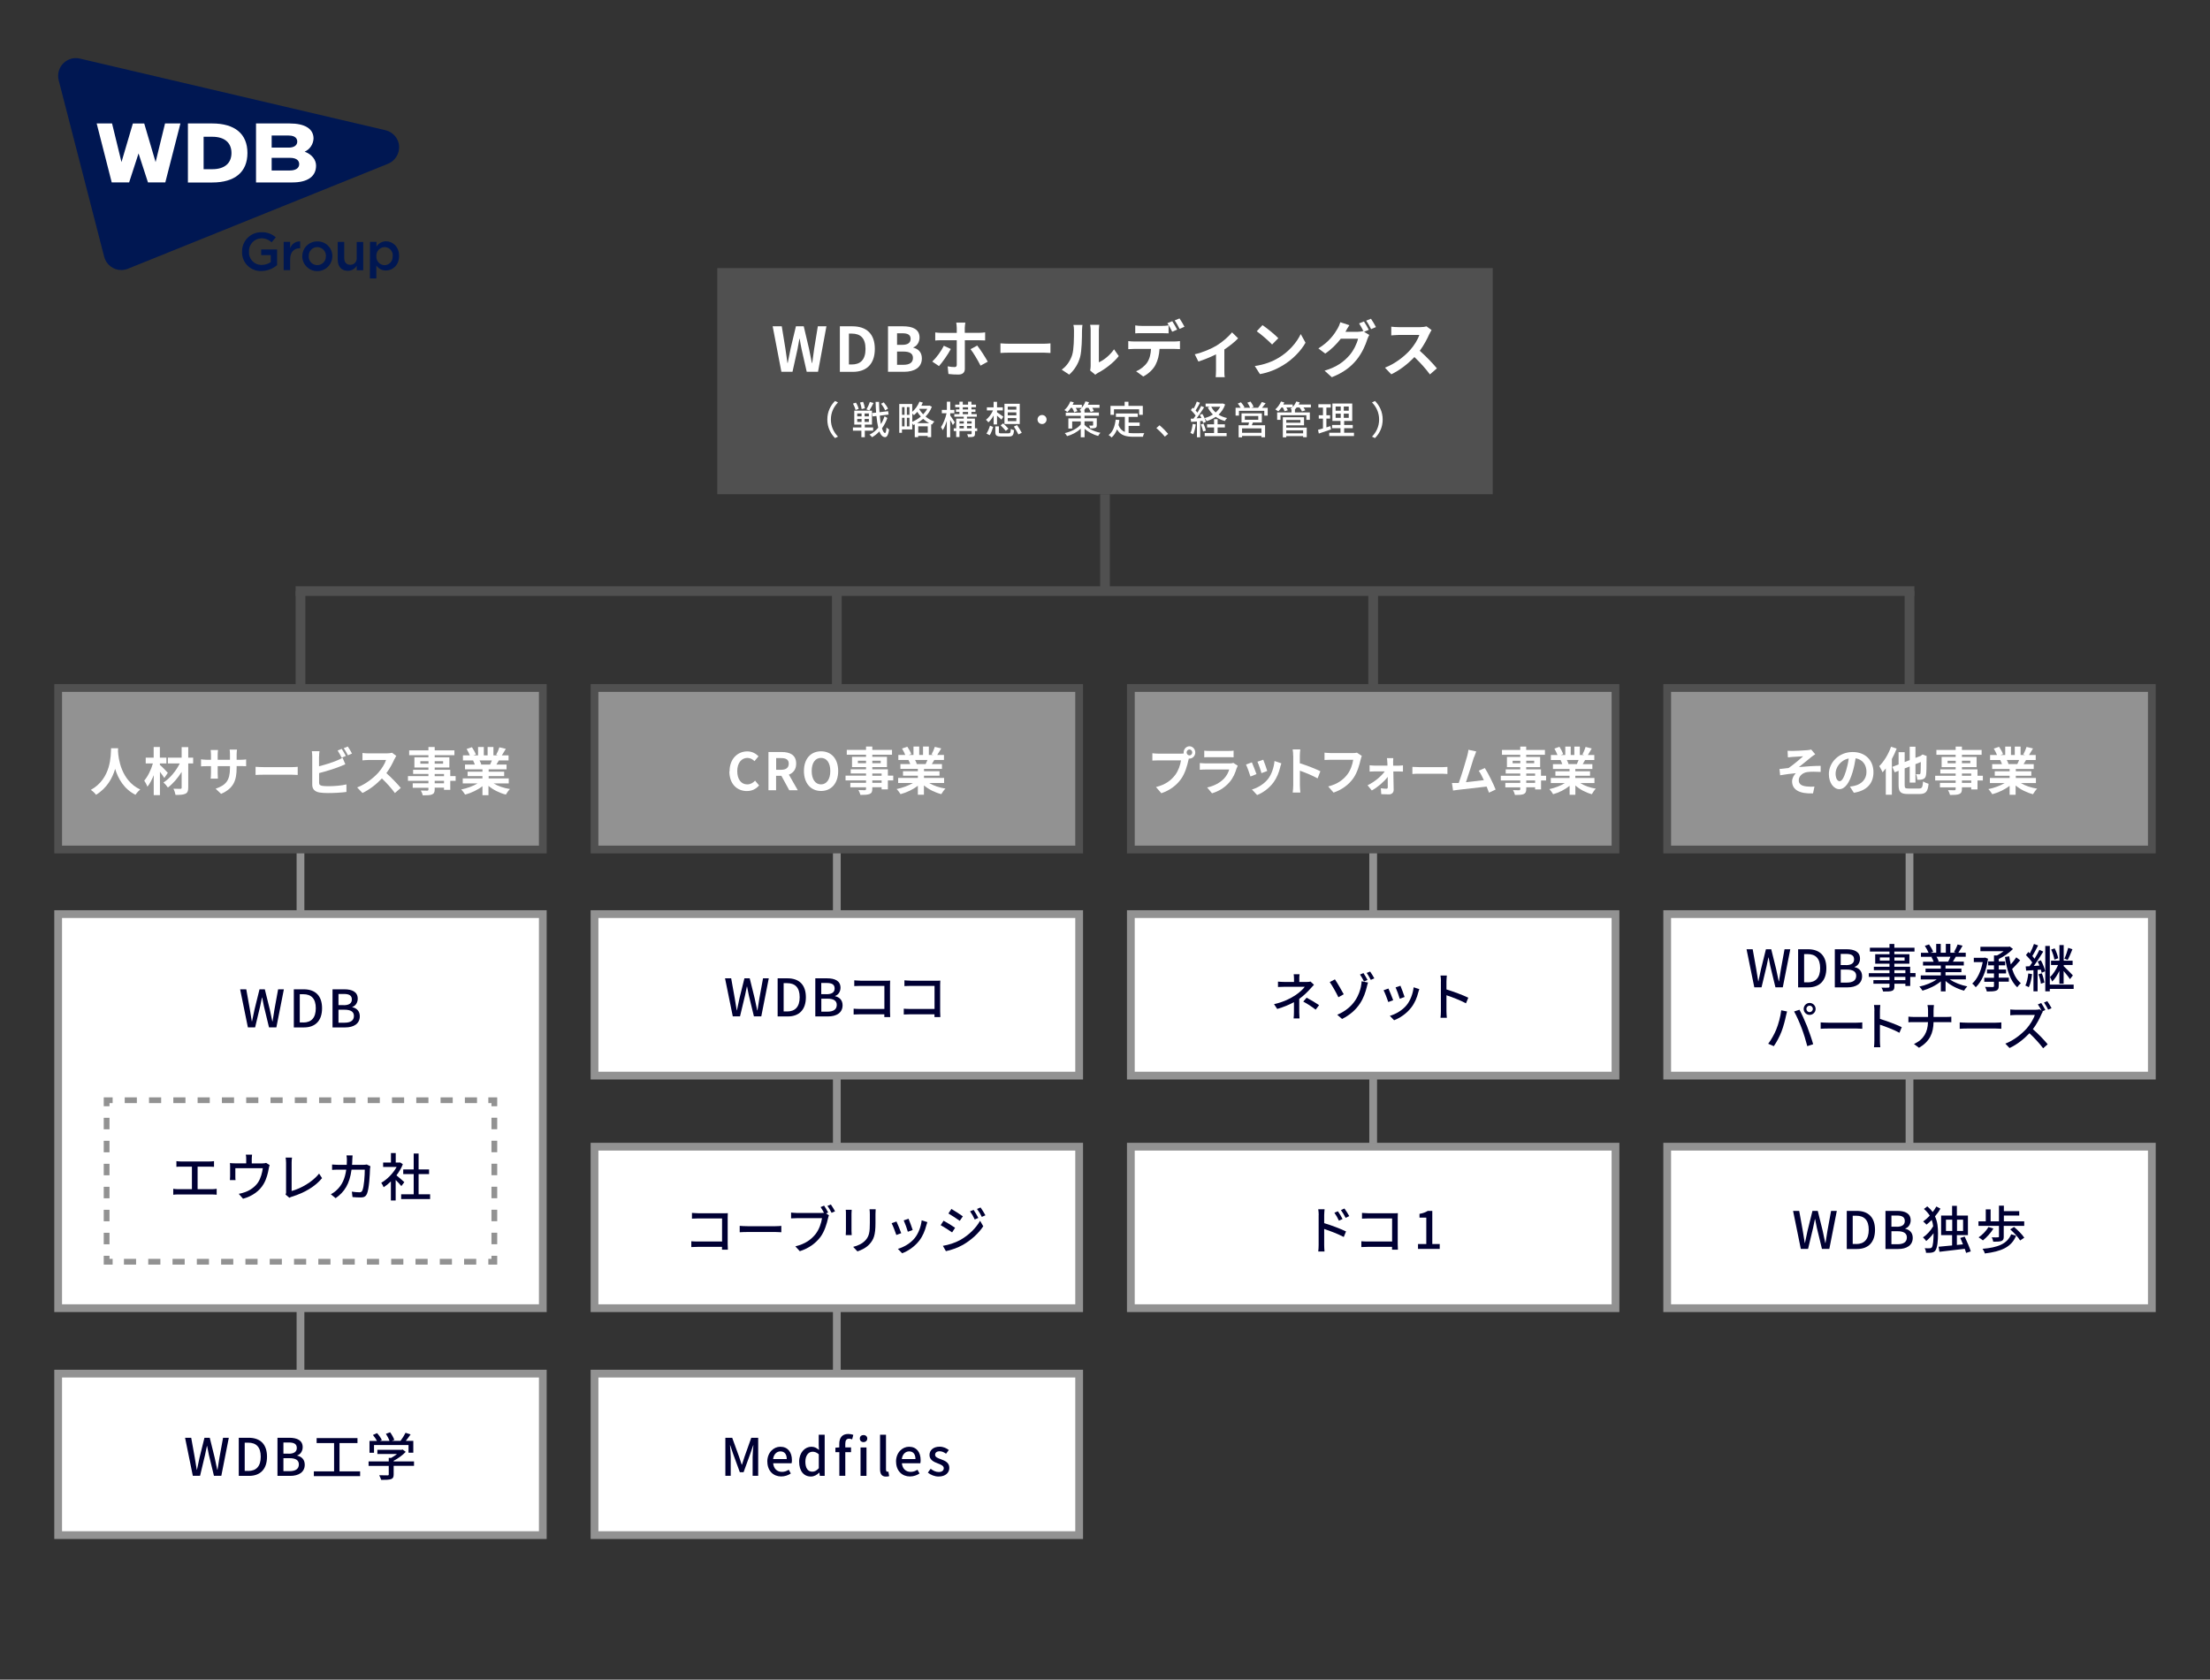
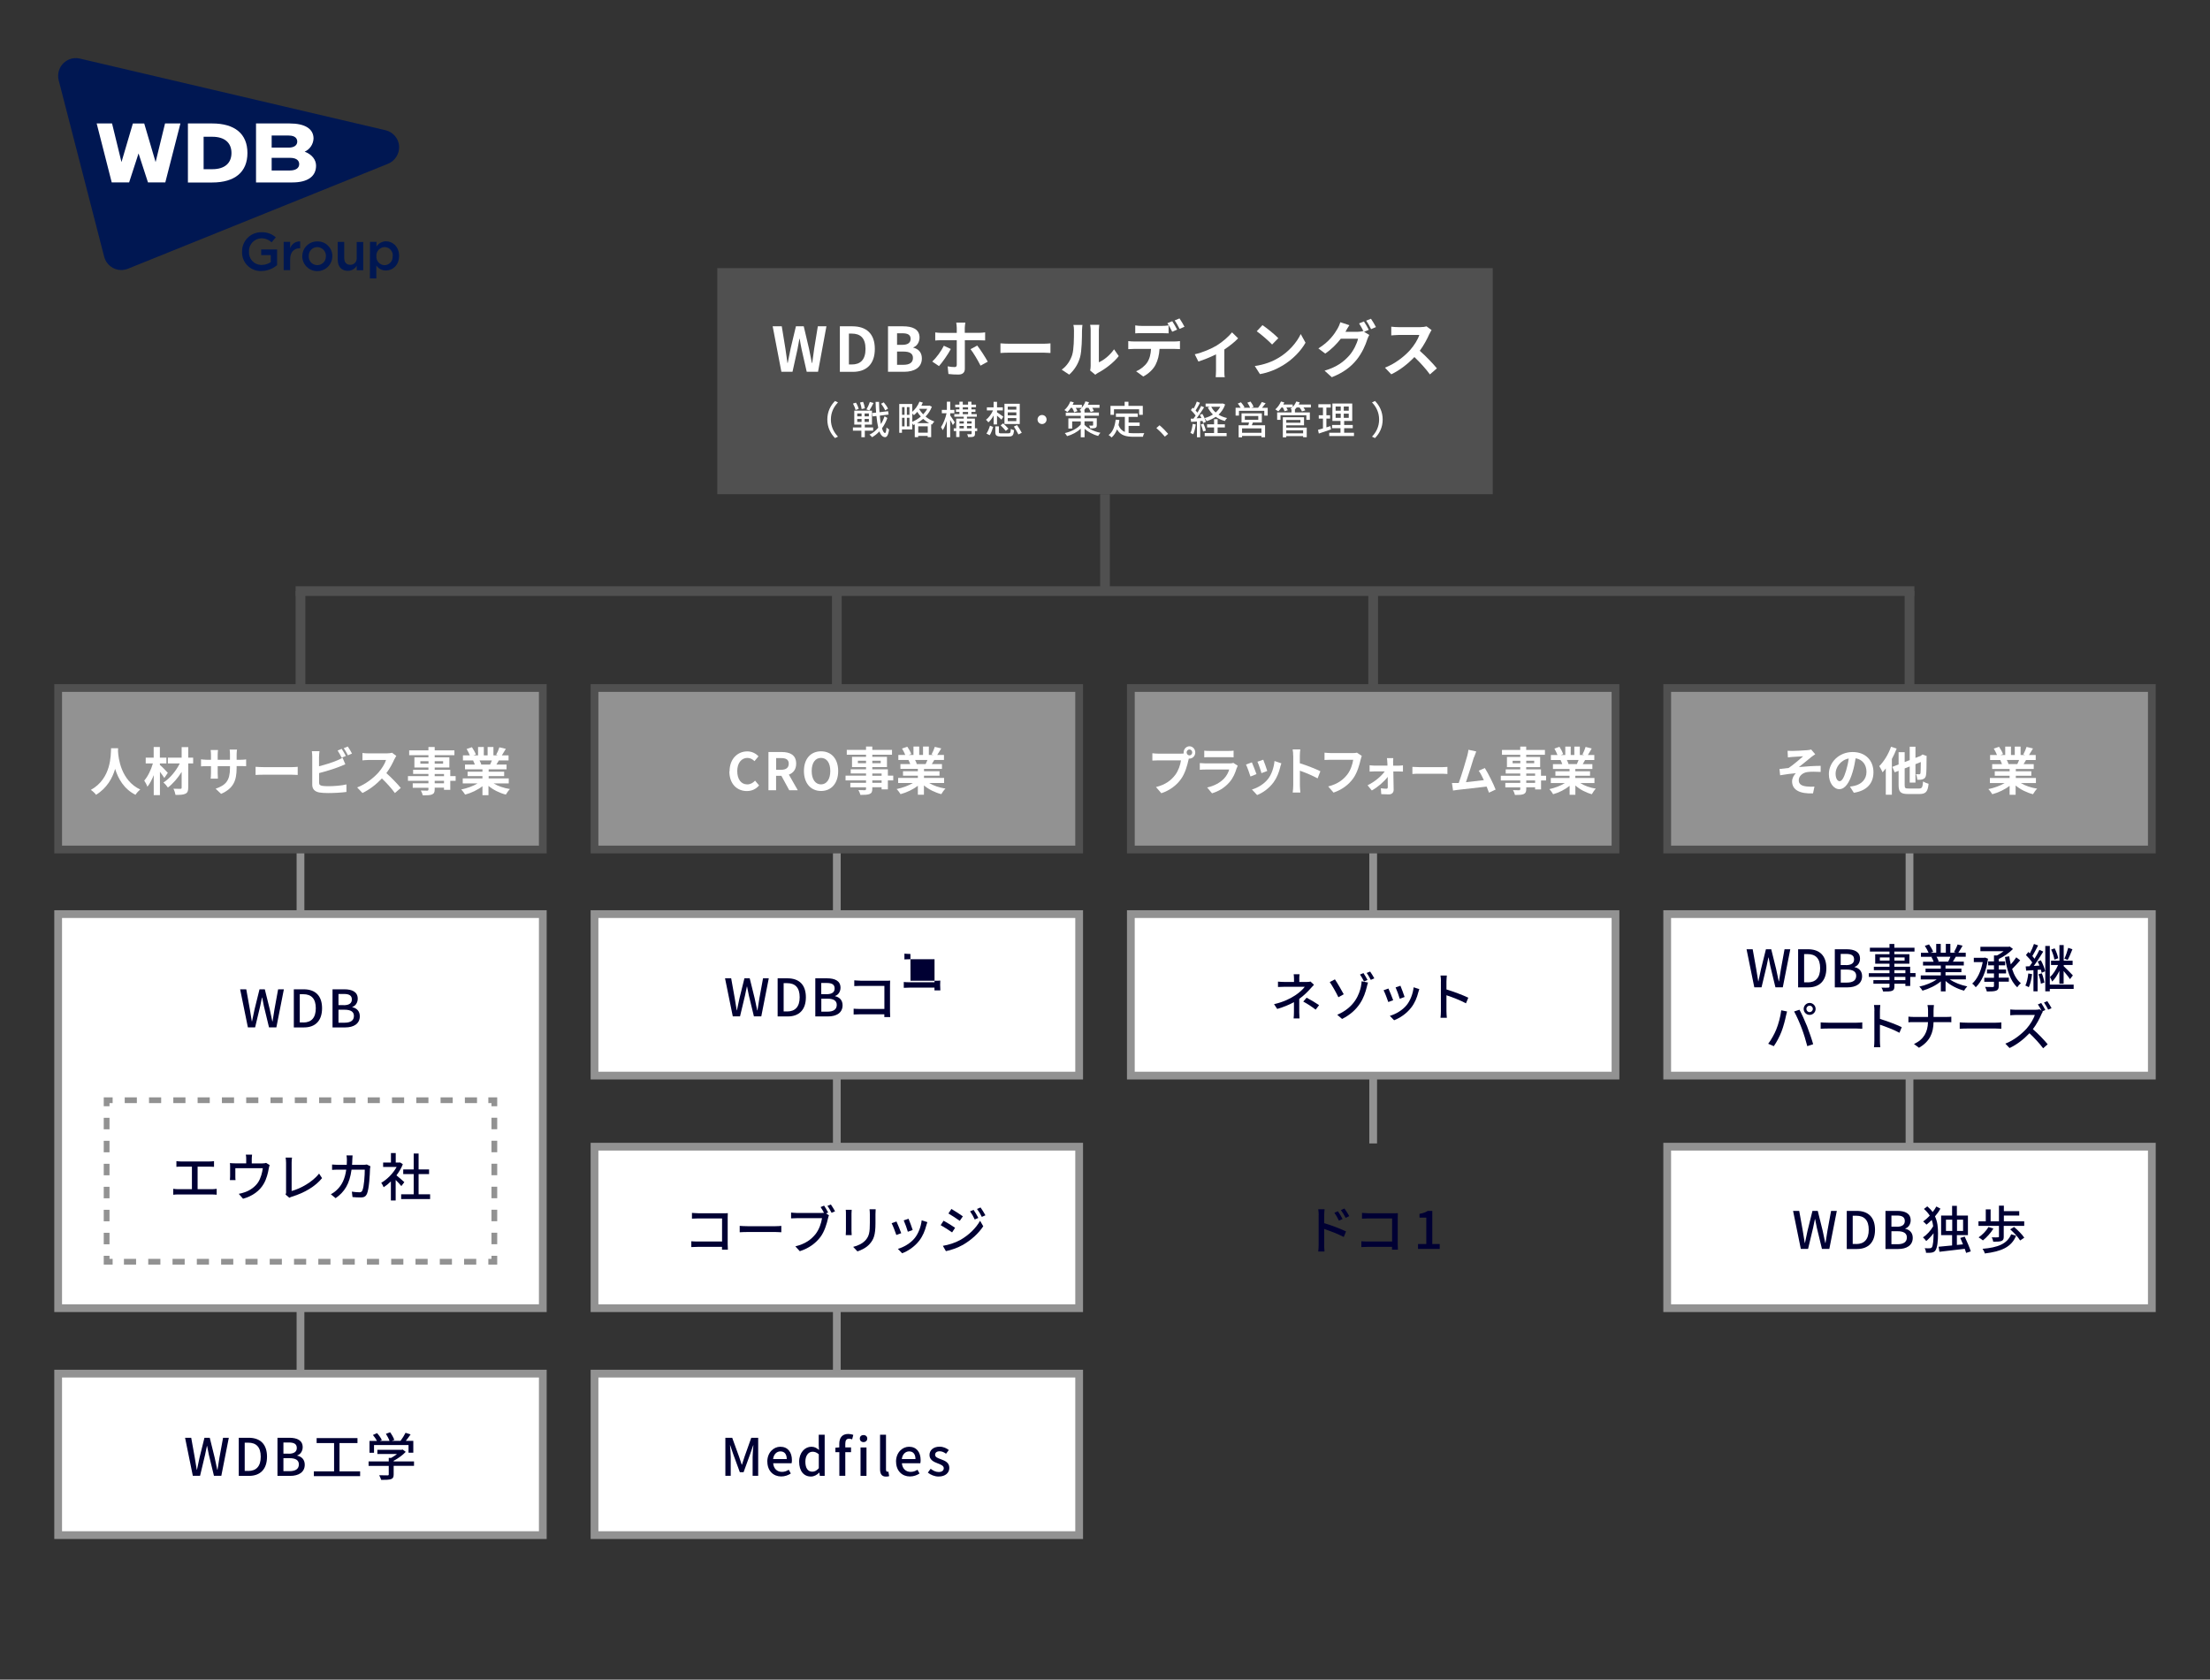
<svg xmlns="http://www.w3.org/2000/svg" id="_レイヤー_1" data-name="レイヤー 1" viewBox="0 0 342 260">
  <rect x="0" y="0" width="342" height="260" fill="#333333" stroke="none" />
  <defs>
    <style>
      .cls-1 {
        stroke-dasharray: 1.88 1.88;
      }

      .cls-1, .cls-2, .cls-3, .cls-4 {
        stroke: #929292;
      }

      .cls-1, .cls-3, .cls-5, .cls-4 {
        fill: none;
      }

      .cls-1, .cls-3, .cls-4 {
        stroke-width: .89px;
      }

      .cls-2, .cls-6, .cls-7 {
        fill: #fff;
      }

      .cls-2, .cls-6, .cls-8 {
        stroke-width: 1.2px;
      }

      .cls-6 {
        stroke: #929292;
      }

      .cls-9 {
        fill: #505050;
      }

      .cls-3 {
        stroke-dasharray: 1.78 1.78;
      }

      .cls-10 {
        fill: #001752;
      }

      .cls-11 {
        fill: #003;
      }

      .cls-8 {
        fill: #929292;
        stroke: #505050;
      }

      .cls-5 {
        stroke: #505050;
        stroke-miterlimit: 10;
        stroke-width: 1.5px;
      }
    </style>
  </defs>
  <g>
    <path id="_パス_51" data-name="パス 51" class="cls-10" d="M61.77,22.62c-.09-1.19-.95-2.19-2.11-2.46L12.37,9.07c-1.48-.35-2.95.57-3.3,2.04-.1.43-.1.88.01,1.31l7.04,27.32c.31,1.21,1.39,2.06,2.64,2.06.35,0,.7-.07,1.03-.2l40.26-16.25c1.1-.45,1.79-1.56,1.71-2.74Z" />
    <path id="_パス_52" data-name="パス 52" class="cls-7" d="M39.62,28.25v-9.14h5.19c2.39,0,3.71.83,3.71,2.34-.04.88-.57,1.67-1.37,2.03,1.17.44,1.76,1.28,1.76,2.17,0,1.67-1.32,2.59-3.66,2.59h-5.62ZM42.04,26.39h2.82c.9,0,1.44-.37,1.44-.98,0-.37-.19-.98-1.44-.98h-2.82v1.95ZM42.04,22.85h2.64c.82,0,1.32-.35,1.32-.93,0-.35-.18-.94-1.32-.94h-2.64v1.87Z" />
    <path id="_パス_53" data-name="パス 53" class="cls-7" d="M14.96,19.11h2.38l1.46,5.98,1.76-5.97h1.76l1.76,5.97,1.46-5.98h2.38l-2.34,9.13h-2.68l-1.46-4.49-1.46,4.49h-2.69l-2.33-9.13Z" />
    <path id="_パス_54" data-name="パス 54" class="cls-7" d="M29.08,28.25v-9.14h3.75c3.52,0,5.46,1.62,5.46,4.57s-1.94,4.57-5.46,4.57h-3.75ZM31.51,26.19h1.35c1.88,0,2.96-.91,2.96-2.51s-1.08-2.51-2.96-2.51h-1.35v5.01Z" />
    <path id="_パス_55" data-name="パス 55" class="cls-10" d="M37.46,38.94h0c-.02-1.63,1.28-2.97,2.91-2.99h.08c.82-.04,1.61.25,2.23.79l-.65.77c-.44-.41-1.02-.64-1.62-.62-1.08.05-1.92.96-1.88,2.04v.02c-.07,1.07.73,1.99,1.8,2.06h.17c.5,0,.99-.15,1.4-.44v-1.08h-1.48v-.88h2.46v2.43c-.67.58-1.53.9-2.42.91-1.58.07-2.92-1.15-3-2.73,0,0,0,0,0,0h0c0-.09,0-.18,0-.26h0Z" />
    <path id="_パス_56" data-name="パス 56" class="cls-10" d="M43.9,37.44h1v.99c.22-.66.85-1.1,1.55-1.06v1.06h-.06c-.88,0-1.49.57-1.49,1.73v1.66h-1v-4.37Z" />
    <path id="_パス_57" data-name="パス 57" class="cls-10" d="M46.78,39.66h0c0-1.26,1.02-2.29,2.29-2.29h.04c1.25-.03,2.29.95,2.32,2.2,0,0,0,0,0,0h0v.07h0c0,1.29-1.04,2.33-2.33,2.33s-2.33-1.04-2.33-2.33v.02ZM50.44,39.66h0c.03-.74-.55-1.37-1.29-1.41h-.05c-.73,0-1.32.59-1.32,1.32v.08h0c-.04.73.51,1.35,1.24,1.39,0,0,0,0,0,0h.09c.73,0,1.32-.59,1.32-1.32v-.07Z" />
    <path id="_パス_58" data-name="パス 58" class="cls-10" d="M52.26,40.22v-2.77h1.01v2.48c0,.68.34,1.06.94,1.06.53.02.97-.4.99-.93,0,0,0,0,0,0h0v-2.6h1.01v4.37h-1.01v-.68c-.29.48-.8.77-1.36.77-1.01,0-1.57-.66-1.57-1.69Z" />
    <path id="_パス_59" data-name="パス 59" class="cls-10" d="M57.26,37.44h1v.73c.32-.51.88-.81,1.47-.82,1.02,0,2.03.81,2.03,2.26h0c0,1.45-.99,2.26-2.03,2.26-.59.01-1.16-.27-1.49-.77v2h-1l.02-5.68ZM60.78,39.64h0c.06-.71-.47-1.34-1.18-1.39h-.08c-.73.02-1.3.63-1.28,1.36,0,0,0,0,0,0h0v.05c-.04.72.51,1.35,1.23,1.39h.04c.71-.01,1.27-.6,1.25-1.31,0,0,0,0,0-.01h0v-.1h.01Z" />
  </g>
  <g>
    <rect class="cls-9" x="111" y="41.5" width="120" height="35" />
    <g>
      <path class="cls-7" d="M119.55,50.51h1.43l.56,3.44c.11.74.22,1.48.32,2.24h.04c.14-.76.29-1.51.45-2.24l.82-3.44h1.21l.81,3.44c.15.72.29,1.48.45,2.24h.05c.1-.76.21-1.51.31-2.24l.56-3.44h1.33l-1.3,7.04h-1.75l-.79-3.48c-.11-.55-.22-1.09-.3-1.63h-.04c-.09.54-.19,1.08-.3,1.63l-.77,3.48h-1.72l-1.35-7.04Z" />
      <path class="cls-7" d="M129.97,50.51h1.93c2.15,0,3.48,1.12,3.48,3.5s-1.33,3.55-3.4,3.55h-2.01v-7.04ZM131.81,56.42c1.31,0,2.13-.7,2.13-2.41s-.82-2.37-2.13-2.37h-.44v4.78h.44Z" />
      <path class="cls-7" d="M137.42,50.51h2.33c1.44,0,2.55.43,2.55,1.74,0,.65-.36,1.31-.96,1.52v.05c.76.18,1.32.71,1.32,1.66,0,1.42-1.18,2.07-2.73,2.07h-2.51v-7.04ZM139.64,53.38c.89,0,1.28-.36,1.28-.92,0-.62-.42-.87-1.26-.87h-.84v1.79h.82ZM139.8,56.47c.96,0,1.48-.34,1.48-1.07,0-.68-.51-.98-1.48-.98h-.98v2.05h.98Z" />
      <path class="cls-7" d="M145.31,56.67l-1.04-.7c.64-.6,1.4-1.64,1.79-2.45l1.08.5c-.44.85-1.32,2.09-1.83,2.65ZM149.3,50.76v.76h2.21c.28,0,.68-.03.94-.07v1.25c-.29-.02-.67-.03-.93-.03h-2.21v4.42c0,.55-.32.89-1,.89-.5,0-1.06-.02-1.54-.09l-.12-1.18c.41.08.83.11,1.07.11s.33-.1.34-.34c0-.35,0-3.37,0-3.81h0s-2.42,0-2.42,0c-.29,0-.65,0-.91.04v-1.25c.29.03.62.07.91.07h2.42v-.76c0-.25-.05-.67-.08-.83h1.41c-.03.13-.09.59-.09.83ZM152.85,55.99l-1.11.61c-.41-.81-1.08-1.96-1.55-2.55l1.04-.56c.48.61,1.25,1.81,1.63,2.5Z" />
      <path class="cls-7" d="M156.35,53.21h5.1c.45,0,.87-.04,1.11-.06v1.49c-.23,0-.71-.05-1.11-.05h-5.1c-.54,0-1.18.02-1.53.05v-1.49c.34.03,1.04.06,1.53.06Z" />
      <path class="cls-7" d="M165.92,54.93c.27-.82.28-2.61.28-3.76,0-.38-.03-.64-.09-.87h1.4s-.07.47-.07.87c0,1.12-.03,3.13-.29,4.09-.29,1.07-.88,2.01-1.69,2.73l-1.16-.77c.84-.59,1.35-1.46,1.62-2.27ZM168.78,56.64v-5.54c0-.43-.07-.79-.08-.82h1.42s-.07.4-.07.83v4.97c.77-.33,1.71-1.08,2.35-2.01l.73,1.05c-.79,1.03-2.16,2.05-3.22,2.6-.21.11-.32.21-.41.29l-.8-.66c.04-.18.08-.45.08-.7Z" />
      <path class="cls-7" d="M175.5,52.86h6.23c.2,0,.62-.02.87-.06v1.24c-.24-.02-.6-.03-.87-.03h-2.29c-.06.98-.27,1.78-.61,2.44-.33.67-1.06,1.4-1.91,1.83l-1.11-.81c.67-.26,1.34-.8,1.72-1.36.39-.59.55-1.3.59-2.1h-2.61c-.28,0-.65.02-.91.04v-1.25c.29.04.62.06.91.06ZM176.7,50.45h3.11c.32,0,.7-.03,1.03-.08v1.23c-.32-.02-.69-.03-1.03-.03h-3.11c-.32,0-.73,0-1.02.03v-1.23c.3.05.69.08,1.02.08ZM182.16,51.02l-.76.33c-.2-.39-.49-.96-.75-1.32l.76-.31c.24.35.57.95.75,1.3ZM183.3,50.58l-.76.33c-.2-.4-.5-.95-.76-1.31l.75-.31c.25.36.6.96.77,1.29Z" />
      <path class="cls-7" d="M188.29,53.48c.92-.56,1.88-1.42,2.37-2.03l.94.92c-.45.49-1.28,1.17-2.13,1.73v3.26c0,.33,0,.84.07,1.03h-1.41c.02-.19.05-.69.05-1.03v-2.51c-.84.42-1.9.86-2.73,1.11l-.56-1.12c1.24-.27,2.65-.9,3.4-1.36Z" />
      <path class="cls-7" d="M197.83,55.41c1.63-.96,2.86-2.42,3.46-3.7l.74,1.34c-.72,1.28-1.99,2.6-3.52,3.52-.96.58-2.19,1.11-3.53,1.34l-.8-1.25c1.48-.21,2.72-.69,3.64-1.25ZM197.83,52.34l-.97.99c-.5-.53-1.68-1.57-2.38-2.05l.89-.95c.67.45,1.9,1.44,2.45,2.02Z" />
      <path class="cls-7" d="M211.79,51.07l-.7.29.81.49c-.1.18-.24.45-.31.68-.26.85-.8,2.11-1.66,3.17-.9,1.11-2.04,1.98-3.83,2.69l-1.12-1.01c1.94-.58,2.99-1.41,3.83-2.36.65-.73,1.2-1.88,1.35-2.59h-2.67c-.64.83-1.46,1.66-2.41,2.3l-1.06-.8c1.66-1.01,2.5-2.24,2.97-3.06.14-.23.34-.67.43-.99l1.4.46c-.23.33-.48.76-.58.97,0,.02-.02.03-.03.05h1.9c.29,0,.62-.05.83-.11l.07.04c-.19-.38-.46-.88-.69-1.23l.75-.3c.24.34.58.95.75,1.3ZM212.93,50.63l-.75.32c-.2-.4-.5-.95-.77-1.31l.75-.3c.25.35.6.96.77,1.29Z" />
      <path class="cls-7" d="M221.2,51.69c-.32.74-.86,1.76-1.49,2.61.94.82,2.09,2.03,2.65,2.72l-1.08.94c-.62-.86-1.5-1.83-2.4-2.69-1.01,1.06-2.27,2.05-3.58,2.67l-.98-1.03c1.53-.57,3-1.73,3.9-2.73.63-.71,1.21-1.65,1.42-2.33h-3.22c-.4,0-.92.06-1.12.07v-1.35c.26.04.84.07,1.12.07h3.36c.41,0,.79-.06.98-.12l.78.58c-.08.1-.25.4-.33.59Z" />
    </g>
    <g>
      <path class="cls-7" d="M129.22,62.07l.46.22c-.65.68-1.1,1.55-1.1,2.65s.45,1.97,1.1,2.65l-.46.22c-.68-.69-1.19-1.65-1.19-2.87s.5-2.18,1.19-2.87Z" />
      <path class="cls-7" d="M133.83,66.67v1.01h-.53v-1.01h-1.31v-.5h1.31v-.44h-1.1v-2.16h2.74v2.16h-1.11v.44h1.29v.5h-1.29ZM132.39,63.47c-.04-.26-.21-.68-.39-1l.46-.14c.19.29.37.7.42.97l-.49.17ZM132.66,64.45h.67v-.45h-.67v.45ZM132.66,65.31h.67v-.46h-.67v.46ZM133.34,63.33c-.02-.26-.13-.7-.25-1.02l.47-.11c.14.32.25.74.28,1l-.5.13ZM134.46,64h-.66v.45h.66v-.45ZM134.46,64.85h-.66v.46h.66v-.46ZM135.18,62.38c-.2.41-.45.86-.64,1.15l-.45-.15c.19-.32.41-.81.52-1.16l.57.16ZM137.33,64.67c-.19.57-.48,1.13-.84,1.63.14.45.29.72.47.73.11,0,.19-.3.23-.86.09.11.31.26.4.31-.13.95-.39,1.21-.64,1.19-.38-.02-.66-.34-.87-.89-.34.37-.73.68-1.13.9-.09-.13-.26-.3-.4-.4.51-.23.97-.61,1.36-1.07-.12-.5-.21-1.12-.28-1.82l-.59.07-.07-.52.61-.07c-.04-.52-.07-1.07-.08-1.66h.53c.01.56.03,1.09.07,1.6l1.34-.16.07.52-1.36.17c.04.49.1.93.17,1.31.24-.38.43-.79.57-1.21l.42.25ZM136.97,63.52c-.1-.28-.37-.71-.63-1.02l.42-.22c.26.3.55.71.66.99l-.45.25Z" />
      <path class="cls-7" d="M144.21,62.95c-.22.59-.56,1.1-.98,1.53.38.32.85.59,1.36.77-.11.1-.28.32-.36.47l-.13-.05v2h-.54v-.19h-1.47v.19h-.53v-1.98c-.07.04-.15.07-.22.1-.04-.08-.11-.17-.17-.26v.95h-1.59v.52h-.42v-4.46h2.01v1.21c.47-.4.88-.97,1.12-1.58l.52.15c-.07.16-.14.32-.23.48h1.16l.1-.02.36.18ZM139.59,63.02v1.19h.39v-1.19h-.39ZM139.59,66h.39v-1.33h-.39v1.33ZM140.74,63.02h-.4v1.19h.4v-1.19ZM140.74,66v-1.33h-.4v1.33h.4ZM141.18,65.29c.46-.19.92-.47,1.32-.81-.22-.24-.4-.49-.55-.73-.16.2-.34.37-.52.52-.05-.07-.16-.16-.25-.25v1.27ZM143.78,65.5c-.34-.19-.65-.41-.92-.66-.29.25-.61.47-.94.66h1.86ZM143.57,66.98v-.99h-1.47v.99h1.47ZM142.31,63.27l-.05.08c.15.26.35.53.6.79.25-.26.47-.55.63-.86h-1.17Z" />
      <path class="cls-7" d="M147.45,65.79c-.08-.19-.25-.52-.41-.8v2.7h-.52v-2.54c-.18.57-.4,1.1-.64,1.44-.05-.15-.19-.36-.26-.48.35-.49.7-1.38.86-2.14h-.73v-.52h.78v-1.27h.52v1.27h.64v.52h-.64v.35c.17.22.61.9.71,1.06l-.3.41ZM151.23,66.73h-.35v.4c0,.25-.05.38-.23.46-.17.07-.44.07-.83.07-.02-.13-.09-.32-.15-.45.25.01.51.01.59,0,.07,0,.1-.02.1-.1v-.39h-1.88v.93h-.51v-.93h-.38v-.42h.38v-1.5h1.17v-.29h-1.46v-.41h.79v-.34h-.53v-.39h.53v-.33h-.65v-.4h.65v-.46h.52v.46h.82v-.46h.52v.46h.71v.4h-.71v.33h.62v.39h-.62v.34h.83v.41h-1.52v.29h1.23v1.5h.35v.42ZM148.48,65.22v.34h.67v-.34h-.67ZM148.48,66.31h.67v-.37h-.67v.37ZM148.99,63.38h.82v-.33h-.82v.33ZM148.99,64.11h.82v-.34h-.82v.34ZM149.65,65.22v.34h.71v-.34h-.71ZM150.35,66.31v-.37h-.71v.37h.71Z" />
      <path class="cls-7" d="M153.77,65.71v-1.4c-.23.43-.52.82-.82,1.07-.08-.13-.25-.3-.37-.4.42-.3.84-.88,1.09-1.45h-.95v-.47h1.04v-.86h.53v.86h.9v.47h-.9v.29c.23.14.82.57.98.68l-.3.46c-.14-.15-.43-.41-.68-.62v1.36h-.53ZM152.65,67.12c.23-.32.43-.82.55-1.23l.49.2c-.12.41-.31.95-.53,1.28l-.5-.25ZM156.07,67.07c.28,0,.32-.08.36-.68.12.09.35.17.5.2-.08.79-.23.98-.82.98h-1.17c-.72,0-.91-.15-.91-.68v-.89h.55v.89c0,.16.06.19.4.19h1.08ZM155.24,65.54c.27.25.64.61.82.82l-.41.34c-.17-.22-.53-.59-.8-.86l.38-.3ZM157.81,65.64h-2.37v-3.14h2.37v3.14ZM157.28,62.95h-1.33v.46h1.33v-.46ZM157.28,63.83h-1.33v.47h1.33v-.47ZM157.28,64.72h-1.33v.47h1.33v-.47ZM157.39,65.8c.25.37.58.88.73,1.19l-.52.26c-.14-.31-.46-.84-.7-1.22l.49-.23Z" />
      <path class="cls-7" d="M161.96,64.94c0,.38-.31.7-.7.7s-.7-.31-.7-.7.31-.7.7-.7.7.31.7.7Z" />
      <path class="cls-7" d="M167.84,65.79c.49.49,1.4,1,2.45,1.2-.11.12-.28.35-.35.49-.85-.22-1.6-.66-2.1-1.1v1.31h-.59v-1.33c-.57.53-1.34.94-2.12,1.15-.07-.14-.23-.35-.35-.47.98-.22,1.95-.71,2.47-1.33v-.47h-1.33v1.1h-.59v-1.58h1.92v-.39h-2.32v-.49h2.32v-.29c-.07-.04-.14-.09-.19-.12.11-.1.23-.2.34-.33h-.92c.11.18.2.36.25.5l-.5.18c-.05-.17-.17-.46-.31-.68h-.21c-.17.25-.35.48-.53.65-.1-.1-.33-.24-.46-.31.38-.33.73-.83.92-1.34l.53.14c-.05.13-.11.26-.18.38h1.43v.44c.23-.28.44-.62.55-.97l.55.13c-.04.14-.1.26-.17.4h1.8v.47h-1.12c.1.17.2.35.25.49l-.5.16c-.06-.17-.19-.43-.33-.65h-.39c-.09.14-.19.26-.29.38h.06v.35h2.23v.49h-2.23v.39h1.9v1.06c0,.25-.05.37-.23.44-.19.07-.44.08-.77.08-.04-.14-.13-.32-.19-.44.22.01.46.01.52,0,.07,0,.1-.02.1-.08v-.58h-1.33v.55Z" />
      <path class="cls-7" d="M174.62,67.01c.26.04.55.05.85.05.26,0,1.26,0,1.61-.01-.09.13-.19.4-.21.56h-1.43c-1.18,0-2.04-.2-2.58-1.14-.2.51-.47.93-.84,1.25-.09-.1-.32-.29-.46-.38.66-.49.96-1.33,1.09-2.38l.58.05c-.04.28-.08.54-.14.79.21.56.55.88.98,1.06v-2.33h-1.38v-.53h3.38v.53h-1.42v.88h1.71v.52h-1.71v1.08ZM172.39,64.21h-.54v-1.38h2.19v-.64h.59v.64h2.22v1.38h-.57v-.85h-3.89v.85Z" />
      <path class="cls-7" d="M178.95,66.26l.49-.43c.43.35.98.91,1.33,1.33l-.51.43c-.38-.46-.89-.97-1.31-1.33Z" />
      <path class="cls-7" d="M185.05,65.7c-.08.56-.22,1.15-.4,1.53-.09-.07-.31-.17-.43-.21.18-.36.29-.89.35-1.4l.47.08ZM185.73,65.23v2.46h-.5v-2.44c-.33.02-.64.04-.91.05l-.05-.49h.42c.11-.16.23-.32.34-.49-.19-.27-.48-.59-.74-.84l.27-.37c.05.04.11.09.16.14.19-.33.38-.76.49-1.09l.49.19c-.21.4-.46.86-.68,1.19.11.11.21.23.29.33.22-.35.42-.72.57-1.03l.46.21c-.34.55-.77,1.2-1.16,1.7.24,0,.49-.02.75-.04-.08-.17-.16-.34-.25-.49l.38-.16c.24.39.47.91.55,1.24l-.41.18c-.02-.1-.05-.2-.1-.32l-.39.02ZM186.24,65.57c.15.34.31.79.38,1.09l-.43.14c-.06-.29-.2-.75-.35-1.1l.4-.13ZM189.59,62.62c-.22.65-.58,1.16-1.02,1.57.38.23.82.41,1.32.52-.11.11-.27.32-.34.46-.53-.14-1.01-.36-1.42-.65-.42.29-.89.51-1.4.67-.07-.14-.2-.35-.31-.47.46-.13.9-.31,1.28-.56-.32-.31-.59-.68-.79-1.1l.33-.11h-.67v-.48h2.54l.11-.02.37.16ZM188.44,67.03h1.38v.49h-3.39v-.49h1.45v-.86h-1.08v-.49h1.08v-.79h.55v.79h1.12v.49h-1.12v.86ZM187.44,62.96c.17.34.4.64.69.89.29-.26.53-.55.71-.89h-1.4Z" />
      <path class="cls-7" d="M196.18,63.12v1.21h-.53v-.74h-3.92v.74h-.52v-1.21h.79c-.11-.2-.29-.46-.45-.65l.49-.2c.2.23.44.55.55.77l-.19.08h1.06c-.08-.23-.26-.55-.43-.79l.49-.17c.19.25.39.59.47.82l-.35.14h1.05c.2-.25.44-.62.58-.89l.59.19c-.19.25-.38.5-.56.71h.89ZM193.89,65.4c-.06.15-.12.3-.17.43h2.05v1.86h-.56v-.21h-3v.22h-.53v-1.87h1.5c.04-.14.08-.29.11-.43h-1.16v-1.41h3.14v1.41h-1.37ZM195.21,66.31h-3v.69h3v-.69ZM192.64,64.98h2.08v-.58h-2.08v.58Z" />
      <path class="cls-7" d="M202.87,63.07h-1.16c.11.16.23.32.29.45l-.52.16c-.06-.16-.22-.4-.38-.61h-.43c-.09.12-.19.23-.29.33h.01v.44h2.31v1.15h-.54v-.71h-4v.71h-.52v-1.15h2.22v-.44h.03c-.07-.04-.14-.07-.19-.1.1-.07.19-.15.28-.23h-.91c.09.16.17.32.22.44l-.5.15c-.05-.16-.17-.39-.28-.59h-.19c-.16.23-.33.44-.5.61-.11-.09-.32-.23-.46-.31.35-.3.68-.76.87-1.22l.52.14c-.05.11-.1.22-.16.33h1.46v.38c.23-.25.43-.54.55-.85l.54.13c-.05.11-.11.23-.17.34h1.89v.46ZM199.05,66.19h3.17v1.49h-.56v-.17h-2.61v.19h-.53v-3.11h3.28v1.25h-2.75v.35ZM199.05,65.01v.43h2.19v-.43h-2.19ZM199.05,66.61v.47h2.61v-.47h-2.61Z" />
      <path class="cls-7" d="M205.98,66.47c-.65.23-1.35.46-1.89.64l-.13-.57c.22-.06.48-.13.77-.22v-1.52h-.65v-.52h.65v-1.19h-.71v-.52h1.91v.52h-.67v1.19h.57v.52h-.57v1.36c.2-.07.42-.13.62-.2l.1.53ZM209.53,66.99v.51h-3.83v-.51h1.74v-.71h-1.3v-.5h1.3v-.62h-1.25v-2.7h3.07v2.7h-1.25v.62h1.33v.5h-1.33v.71h1.52ZM206.69,63.58h.79v-.65h-.79v.65ZM206.69,64.68h.79v-.65h-.79v.65ZM208.72,62.93h-.77v.65h.77v-.65ZM208.72,64.03h-.77v.65h.77v-.65Z" />
      <path class="cls-7" d="M212.78,67.81l-.46-.22c.65-.68,1.1-1.55,1.1-2.65s-.45-1.97-1.1-2.65l.46-.22c.68.69,1.19,1.65,1.19,2.87s-.5,2.18-1.19,2.87Z" />
    </g>
  </g>
  <line class="cls-5" x1="171" y1="76.5" x2="171" y2="91.5" />
  <line class="cls-5" x1="296.25" y1="91.5" x2="45.75" y2="91.5" />
  <g>
    <g>
      <line class="cls-6" x1="129.5" y1="131.25" x2="129.5" y2="141.25" />
      <line class="cls-6" x1="129.5" y1="167" x2="129.5" y2="177" />
      <line class="cls-6" x1="129.5" y1="203" x2="129.5" y2="213" />
      <line class="cls-5" x1="129.5" y1="91.5" x2="129.5" y2="106.5" />
      <g>
        <rect class="cls-2" x="92" y="141.5" width="75" height="25" />
        <g>
          <path class="cls-11" d="M112.2,151.44h.95l.55,3.07c.1.62.21,1.26.31,1.89h.03c.13-.63.26-1.26.4-1.89l.76-3.07h.82l.76,3.07c.14.62.26,1.25.4,1.89h.04c.1-.64.2-1.27.3-1.89l.56-3.07h.89l-1.16,5.89h-1.14l-.79-3.27c-.1-.46-.19-.9-.27-1.35h-.03c-.09.45-.18.89-.28,1.35l-.78,3.27h-1.12l-1.2-5.89Z" />
          <path class="cls-11" d="M120.34,151.44h1.53c1.81,0,2.84,1.01,2.84,2.93s-1.03,2.97-2.79,2.97h-1.58v-5.89ZM121.81,156.57c1.26,0,1.94-.74,1.94-2.21s-.68-2.17-1.94-2.17h-.54v4.37h.54Z" />
          <path class="cls-11" d="M126.17,151.44h1.82c1.21,0,2.08.39,2.08,1.46,0,.56-.31,1.1-.84,1.27v.04c.67.14,1.16.6,1.16,1.4,0,1.17-.95,1.73-2.25,1.73h-1.97v-5.89ZM127.89,153.9c.9,0,1.27-.34,1.27-.89,0-.62-.42-.85-1.25-.85h-.82v1.73h.79ZM128.04,156.6c.92,0,1.45-.33,1.45-1.05,0-.66-.51-.96-1.45-.96h-.94v2.01h.94Z" />
          <path class="cls-11" d="M133.14,151.81h3.97c.22,0,.5,0,.64-.02,0,.18-.02.46-.02.67v4.13c0,.28.02.67.03.85h-.91c0-.11,0-.26,0-.43h-3.79c-.33,0-.73.02-.96.03v-.9c.23.02.58.04.93.04h3.83v-3.57h-3.73c-.31,0-.72.02-.93.03v-.89c.28.02.66.05.93.05Z" />
-           <path class="cls-11" d="M140.9,151.81h3.97c.22,0,.5,0,.64-.02,0,.18-.02.46-.02.67v4.13c0,.28.02.67.03.85h-.91c0-.11,0-.26,0-.43h-3.79c-.33,0-.73.02-.96.03v-.9c.23.02.58.04.93.04h3.83v-3.57h-3.73c-.31,0-.72.02-.93.03v-.89c.28.02.66.05.93.05Z" />
+           <path class="cls-11" d="M140.9,151.81h3.97c.22,0,.5,0,.64-.02,0,.18-.02.46-.02.67c0,.28.02.67.03.85h-.91c0-.11,0-.26,0-.43h-3.79c-.33,0-.73.02-.96.03v-.9c.23.02.58.04.93.04h3.83v-3.57h-3.73c-.31,0-.72.02-.93.03v-.89c.28.02.66.05.93.05Z" />
        </g>
      </g>
      <g>
        <rect class="cls-2" x="92" y="177.5" width="75" height="25" />
        <g>
          <path class="cls-11" d="M108.02,187.81h3.97c.22,0,.5,0,.64-.02,0,.18-.02.46-.02.67v4.13c0,.28.02.67.03.85h-.91c0-.11,0-.26,0-.43h-3.79c-.33,0-.73.02-.96.03v-.9c.23.02.58.04.93.04h3.83v-3.57h-3.73c-.31,0-.72.02-.93.03v-.89c.28.02.66.05.93.05Z" />
          <path class="cls-11" d="M115.66,189.81h4.35c.38,0,.7-.03.9-.05v.99c-.18,0-.54-.04-.9-.04h-4.35c-.44,0-.92.02-1.19.04v-.99c.26.02.76.05,1.19.05Z" />
          <path class="cls-11" d="M128.14,187.7l-.3.13.44.29c-.06.13-.1.3-.14.46-.18.82-.55,2.08-1.2,2.93-.73.94-1.73,1.71-3.17,2.17l-.69-.75c1.57-.38,2.46-1.07,3.13-1.9.55-.7.9-1.73,1-2.46h-3.93c-.34,0-.66.02-.86.03v-.9c.23.02.61.06.87.06h3.87c.1,0,.23,0,.36-.02-.15-.3-.36-.63-.53-.89l.54-.22c.2.29.47.75.63,1.06ZM129.23,187.5l-.54.24c-.18-.33-.42-.79-.65-1.07l.54-.22c.19.28.49.76.65,1.06Z" />
          <path class="cls-11" d="M131.77,187.86v2.68c0,.21.02.49.03.65h-.92c0-.14.03-.42.03-.65v-2.68c0-.14,0-.42-.03-.59h.92c-.02.17-.03.37-.03.59ZM135.48,187.94v1.42c0,1.83-.29,2.51-.88,3.18-.52.61-1.33.98-1.91,1.17l-.66-.7c.76-.19,1.42-.5,1.92-1.04.56-.64.66-1.26.66-2.66v-1.38c0-.29-.02-.53-.05-.74h.95c-.02.21-.03.45-.03.74Z" />
          <path class="cls-11" d="M139.47,190.89l-.76.28c-.14-.42-.55-1.51-.73-1.82l.75-.27c.18.37.58,1.38.74,1.82ZM143.36,189.65c-.22.86-.56,1.7-1.12,2.42-.74.94-1.73,1.59-2.63,1.93l-.66-.68c.9-.26,1.96-.86,2.62-1.69.55-.69.95-1.73,1.06-2.73l.88.28c-.07.2-.12.34-.15.47ZM141.24,190.4l-.75.27c-.1-.38-.46-1.38-.64-1.76l.75-.25c.14.34.54,1.38.64,1.74Z" />
          <path class="cls-11" d="M147.8,190.06l-.46.71c-.42-.3-1.27-.85-1.77-1.12l.45-.69c.5.27,1.42.83,1.79,1.1ZM148.61,191.94c1.33-.76,2.42-1.83,3.06-2.97l.49.85c-.72,1.09-1.83,2.11-3.13,2.87-.81.46-1.93.85-2.65.98l-.47-.82c.89-.15,1.86-.45,2.7-.91ZM149,188.29l-.48.69c-.41-.3-1.26-.86-1.75-1.14l.46-.7c.5.28,1.39.87,1.77,1.14ZM151.4,188.53l-.56.24c-.21-.46-.44-.87-.72-1.26l.54-.23c.22.31.55.87.74,1.25ZM152.5,188.12l-.56.25c-.22-.46-.47-.86-.75-1.23l.55-.23c.22.3.56.85.76,1.22Z" />
        </g>
      </g>
      <g>
        <rect class="cls-2" x="92" y="212.63" width="75" height="25" />
        <g>
          <path class="cls-11" d="M112.25,222.56h1.06l1.08,2.98c.14.39.26.79.39,1.18h.04c.14-.39.25-.79.38-1.18l1.06-2.98h1.07v5.89h-.86v-2.91c0-.53.07-1.29.12-1.82h-.03l-.47,1.36-1.02,2.81h-.58l-1.03-2.81-.46-1.36h-.03c.04.54.11,1.3.11,1.82v2.91h-.83v-5.89Z" />
          <path class="cls-11" d="M118.74,226.26c0-1.42.98-2.31,2.01-2.31,1.17,0,1.8.84,1.8,2.08,0,.18-.02.36-.05.47h-2.85c.07.84.6,1.34,1.36,1.34.39,0,.73-.12,1.05-.33l.32.58c-.41.27-.91.46-1.49.46-1.19,0-2.14-.85-2.14-2.3ZM121.75,225.86c0-.75-.34-1.19-.98-1.19-.55,0-1.04.42-1.13,1.19h2.11Z" />
          <path class="cls-11" d="M123.67,226.26c0-1.42.9-2.31,1.89-2.31.5,0,.82.19,1.18.5l-.04-.73v-1.63h.92v6.37h-.75l-.07-.5h-.03c-.33.34-.78.6-1.28.6-1.1,0-1.82-.84-1.82-2.3ZM126.71,227.27v-2.15c-.33-.3-.64-.4-.97-.4-.62,0-1.11.58-1.11,1.54,0,1,.39,1.55,1.08,1.55.37,0,.68-.17,1-.54Z" />
          <path class="cls-11" d="M129.88,224.79h-.6v-.69l.6-.05v-.55c0-.9.41-1.53,1.39-1.53.29,0,.58.06.78.14l-.18.7c-.16-.07-.33-.11-.48-.11-.39,0-.58.26-.58.79v.56h.89v.74h-.89v3.66h-.92v-3.66Z" />
          <path class="cls-11" d="M133.06,222.68c0-.33.23-.54.57-.54s.58.22.58.54-.24.55-.58.55-.57-.22-.57-.55ZM133.17,224.06h.92v4.4h-.92v-4.4Z" />
          <path class="cls-11" d="M136.19,227.43v-5.34h.92v5.39c0,.25.1.34.22.34.04,0,.07,0,.15-.02l.12.7c-.11.04-.26.07-.5.07-.66,0-.91-.42-.91-1.14Z" />
          <path class="cls-11" d="M138.66,226.26c0-1.42.98-2.31,2.01-2.31,1.17,0,1.8.84,1.8,2.08,0,.18-.02.36-.05.47h-2.85c.07.84.6,1.34,1.36,1.34.39,0,.73-.12,1.05-.33l.32.58c-.41.27-.91.46-1.49.46-1.19,0-2.14-.85-2.14-2.3ZM141.67,225.86c0-.75-.34-1.19-.98-1.19-.55,0-1.04.42-1.13,1.19h2.11Z" />
          <path class="cls-11" d="M143.59,227.95l.43-.59c.39.3.78.5,1.25.5.53,0,.78-.26.78-.59,0-.4-.5-.58-.97-.76-.59-.22-1.24-.54-1.24-1.28s.59-1.29,1.57-1.29c.58,0,1.07.24,1.42.52l-.43.57c-.3-.22-.62-.38-.98-.38-.49,0-.71.24-.71.54,0,.38.43.52.91.7.62.23,1.29.5,1.29,1.33,0,.74-.58,1.34-1.67,1.34-.61,0-1.22-.26-1.66-.61Z" />
        </g>
      </g>
      <g>
        <rect class="cls-8" x="92" y="106.5" width="75" height="25" />
        <g>
          <path class="cls-7" d="M112.9,119.4c0-1.95,1.26-3.09,2.75-3.09.75,0,1.35.36,1.73.76l-.62.75c-.3-.29-.65-.5-1.1-.5-.9,0-1.57.77-1.57,2.04s.61,2.06,1.54,2.06c.51,0,.9-.24,1.22-.58l.62.74c-.49.57-1.12.87-1.89.87-1.5,0-2.71-1.07-2.71-3.05Z" />
          <path class="cls-7" d="M118.93,116.41h2.06c1.24,0,2.22.44,2.22,1.8,0,.89-.45,1.44-1.13,1.7l1.38,2.42h-1.32l-1.22-2.24h-.82v2.24h-1.18v-5.92ZM120.88,119.16c.76,0,1.18-.32,1.18-.95s-.42-.86-1.18-.86h-.77v1.81h.77Z" />
          <path class="cls-7" d="M124.41,119.35c0-1.93,1.08-3.05,2.65-3.05s2.65,1.13,2.65,3.05-1.08,3.09-2.65,3.09-2.65-1.18-2.65-3.09ZM128.49,119.35c0-1.27-.56-2.03-1.44-2.03s-1.44.76-1.44,2.03.56,2.07,1.44,2.07,1.44-.81,1.44-2.07Z" />
          <path class="cls-7" d="M138.23,120.8h-.83v1.39h-.97v-.33h-1.44v.25c0,.47-.11.66-.42.8-.3.12-.74.14-1.42.14-.05-.22-.19-.55-.31-.75.38.02.86.02.98.02.15,0,.2-.06.2-.2v-.25h-2.43v-.69h2.43v-.38h-3.17v-.73h3.17v-.34h-2.37v-.64h2.37v-.35h-2.17v-1.58h2.17v-.33h-2.98v-.75h2.98v-.52h.97v.52h3.05v.75h-3.05v.33h2.27v1.58h-2.27v.35h2.41v.98h.83v.73ZM134.02,118.14v-.38h-1.26v.38h1.26ZM134.99,117.76v.38h1.3v-.38h-1.3ZM134.99,120.08h1.44v-.34h-1.44v.34ZM136.43,120.8h-1.44v.38h1.44v-.38Z" />
          <path class="cls-7" d="M143.78,121.2c.68.42,1.61.73,2.53.87-.22.21-.5.61-.64.86-.98-.25-1.95-.73-2.69-1.35v1.44h-.94v-1.39c-.74.58-1.73,1.05-2.68,1.3-.14-.23-.41-.6-.61-.79.9-.18,1.84-.52,2.53-.94h-2.29v-.78h3.05v-.35h-2.3v-.69h2.3v-.36h-2.7v-.74h1.52c-.06-.2-.17-.44-.27-.62l.1-.02h-1.67v-.78h1.07c-.11-.3-.32-.69-.5-.99l.82-.28c.23.34.5.82.61,1.13l-.39.14h.73v-1.3h.89v1.3h.59v-1.3h.9v1.3h.71l-.29-.09c.19-.33.39-.81.5-1.16l1,.24c-.22.37-.44.73-.62,1.01h1.04v.78h-1.5c-.13.23-.26.45-.38.64h1.57v.74h-2.78v.36h2.4v.69h-2.4v.35h3.11v.78h-2.32ZM141.61,117.64c.11.21.22.45.27.62l-.14.02h1.5c.1-.19.19-.42.28-.64h-1.91Z" />
        </g>
      </g>
    </g>
    <g>
      <line class="cls-6" x1="295.5" y1="131.25" x2="295.5" y2="141.25" />
      <line class="cls-6" x1="295.5" y1="167" x2="295.5" y2="177" />
      <g>
        <rect class="cls-2" x="258" y="177.5" width="75" height="25" />
        <g>
          <path class="cls-11" d="M277.48,187.44h.95l.55,3.07c.1.62.21,1.25.31,1.89h.03c.13-.63.26-1.26.4-1.89l.76-3.07h.82l.76,3.07c.14.62.26,1.25.4,1.89h.04c.1-.64.2-1.27.3-1.89l.56-3.07h.89l-1.16,5.89h-1.14l-.79-3.27c-.1-.46-.19-.9-.27-1.35h-.03c-.09.45-.18.89-.28,1.35l-.78,3.27h-1.12l-1.2-5.89Z" />
          <path class="cls-11" d="M285.79,187.44h1.53c1.81,0,2.84,1.01,2.84,2.93s-1.03,2.97-2.79,2.97h-1.58v-5.89ZM287.25,192.57c1.26,0,1.94-.74,1.94-2.21s-.68-2.17-1.94-2.17h-.54v4.37h.54Z" />
          <path class="cls-11" d="M291.78,187.44h1.82c1.21,0,2.08.39,2.08,1.46,0,.56-.31,1.1-.84,1.27v.04c.67.14,1.16.6,1.16,1.4,0,1.17-.95,1.73-2.25,1.73h-1.97v-5.89ZM293.5,189.9c.89,0,1.27-.34,1.27-.89,0-.62-.42-.85-1.25-.85h-.82v1.73h.79ZM293.64,192.6c.92,0,1.45-.33,1.45-1.05,0-.66-.51-.96-1.45-.96h-.94v2.01h.94Z" />
          <path class="cls-11" d="M300.27,187.11c-.22.41-.51.81-.83,1.18.4.83.47,1.73.47,2.65,0,1.13-.09,2.2-.42,2.65-.11.15-.27.24-.48.29-.28.06-.61.06-.96.05,0-.24-.08-.51-.21-.71.38.02.68.02.86,0,.12-.02.19-.05.26-.14.18-.25.26-1.16.26-2.16v-.02c-.35.46-.76.9-1.14,1.21-.12-.18-.32-.42-.5-.57.57-.36,1.21-1.06,1.58-1.72-.04-.34-.11-.66-.22-.98-.27.26-.54.52-.82.73-.11-.14-.35-.37-.51-.49.35-.25.7-.56,1.02-.9-.22-.36-.51-.7-.9-1.04l.52-.4c.35.29.62.58.83.88.22-.28.42-.58.57-.86l.65.34ZM304.26,193.94c-.05-.18-.12-.4-.21-.63-1.4.17-2.88.33-3.92.46l-.13-.78c.56-.05,1.29-.12,2.09-.2v-1.6h-1.7v-3.03h1.7v-1.5h.74v1.5h1.71v3.03h-1.71v1.52l.94-.09c-.14-.35-.27-.69-.42-.99l.69-.21c.34.74.77,1.7.94,2.29l-.74.24ZM302.11,190.54v-1.74h-.97v1.74h.97ZM302.85,188.8v1.74h.94v-1.74h-.94Z" />
          <path class="cls-11" d="M309.34,189.76h-3.17v-.7h1.13v-1.85h.75v1.85h1.29v-2.43h.76v.85h2.38v.68h-2.38v.9h3.15v.7h-3.17v1.68c0,.36-.07.54-.35.66-.27.1-.68.11-1.27.11-.03-.22-.14-.49-.23-.68.42.02.85.02.96,0,.12,0,.15-.02.15-.12v-1.66ZM308.48,190.18c-.41.69-1.06,1.38-1.62,1.83-.15-.13-.48-.37-.67-.47.58-.39,1.18-1,1.53-1.6l.77.24ZM311.99,191.29c-.71,1.75-2.27,2.43-4.84,2.74-.05-.23-.21-.54-.35-.72,2.37-.2,3.81-.76,4.43-2.25l.76.22ZM311.68,189.93c.57.47,1.27,1.18,1.58,1.66l-.64.43c-.3-.5-.96-1.21-1.54-1.72l.61-.38Z" />
        </g>
      </g>
      <line class="cls-5" x1="295.5" y1="91.5" x2="295.5" y2="106.5" />
      <g>
        <rect class="cls-8" x="258" y="106.5" width="75" height="25" />
        <g>
          <path class="cls-7" d="M277.4,116.24c.34,0,1.85-.07,2.33-.12.26-.03.44-.06.55-.1l.63.74c-.17.11-.46.3-.63.44-.57.46-1.35,1.12-1.9,1.54,1.07-.1,2.4-.19,3.37-.19v.94c-.77-.04-1.57-.05-2.05.02-.74.1-1.34.62-1.34,1.27s.5.88,1.21.96c.45.05.92.05,1.22.02l-.22,1.05c-2.05.09-3.24-.53-3.24-1.86,0-.49.28-.98.58-1.26-.74.06-1.63.18-2.43.32l-.1-.97c.42-.04.98-.11,1.41-.16.71-.46,1.75-1.38,2.25-1.81-.33.02-1.31.07-1.64.1-.2.02-.46.04-.72.07l-.05-1.02c.26.02.49.02.76.02Z" />
          <path class="cls-7" d="M286.88,122.71l-.6-.95c.3-.03.53-.08.74-.13,1.02-.24,1.82-.98,1.82-2.14,0-1.1-.6-1.93-1.68-2.11-.11.68-.25,1.42-.48,2.17-.48,1.62-1.17,2.61-2.04,2.61s-1.62-.98-1.62-2.33c0-1.85,1.6-3.42,3.67-3.42s3.23,1.38,3.23,3.12-1.03,2.88-3.05,3.19ZM284.69,120.92c.34,0,.65-.5.98-1.58.18-.59.34-1.27.42-1.93-1.32.27-2.03,1.44-2.03,2.32,0,.81.32,1.2.63,1.2Z" />
          <path class="cls-7" d="M293.51,115.88c-.21.54-.46,1.09-.74,1.61v5.53h-.94v-4.07c-.17.22-.34.42-.5.6-.09-.22-.35-.74-.51-.96.73-.72,1.42-1.85,1.82-3l.88.29ZM296.97,122.06c.47,0,.55-.19.63-1.1.21.14.59.3.85.37-.12,1.18-.4,1.58-1.41,1.58h-1.77c-1.14,0-1.46-.31-1.46-1.41v-2.18l-.6.23-.37-.84.97-.38v-1.89h.94v1.52l.78-.3v-2.07h.89v1.73l.8-.31.3-.22.65.25-.03.14c0,1.39-.02,2.35-.07,2.7-.04.4-.18.61-.46.72-.23.11-.62.12-.9.11-.02-.26-.1-.66-.21-.87.18,0,.4.02.49.02.11,0,.17-.03.21-.19.02-.14.04-.66.05-1.71l-.83.33v2.85h-.89v-2.49l-.78.3v2.56c0,.48.08.55.6.55h1.62Z" />
-           <path class="cls-7" d="M306.85,120.81h-.83v1.39h-.97v-.33h-1.44v.25c0,.47-.11.66-.42.8-.3.12-.74.14-1.42.14-.05-.22-.19-.55-.31-.75.38.02.86.02.98.02.15,0,.2-.06.2-.2v-.25h-2.43v-.69h2.43v-.38h-3.17v-.73h3.17v-.34h-2.37v-.64h2.37v-.35h-2.17v-1.58h2.17v-.33h-2.98v-.75h2.98v-.52h.97v.52h3.05v.75h-3.05v.33h2.27v1.58h-2.27v.35h2.41v.98h.83v.73ZM302.65,118.15v-.38h-1.26v.38h1.26ZM303.61,117.76v.38h1.3v-.38h-1.3ZM303.61,120.08h1.44v-.34h-1.44v.34ZM305.05,120.81h-1.44v.38h1.44v-.38Z" />
          <path class="cls-7" d="M312.72,121.21c.68.42,1.61.73,2.53.87-.22.21-.5.61-.64.86-.98-.25-1.95-.73-2.69-1.35v1.44h-.93v-1.39c-.74.58-1.73,1.05-2.68,1.3-.14-.23-.41-.6-.61-.79.9-.18,1.84-.52,2.53-.94h-2.29v-.78h3.05v-.35h-2.3v-.69h2.3v-.36h-2.7v-.74h1.52c-.06-.2-.17-.44-.27-.62l.1-.02h-1.67v-.78h1.07c-.11-.3-.32-.69-.5-.99l.82-.28c.23.34.5.82.61,1.13l-.39.14h.73v-1.3h.89v1.3h.59v-1.3h.9v1.3h.71l-.29-.09c.19-.33.39-.81.5-1.16l1,.24c-.22.37-.44.73-.62,1.01h1.04v.78h-1.5c-.13.23-.26.45-.38.64h1.57v.74h-2.77v.36h2.4v.69h-2.4v.35h3.11v.78h-2.32ZM310.55,117.64c.11.21.22.45.27.62l-.14.02h1.5c.1-.19.19-.42.28-.64h-1.91Z" />
        </g>
      </g>
      <g>
        <rect class="cls-2" x="258" y="141.5" width="75" height="25" />
        <g>
          <path class="cls-11" d="M270.28,146.94h.95l.55,3.07c.1.62.21,1.26.31,1.89h.03c.13-.63.26-1.26.4-1.89l.76-3.07h.82l.76,3.07c.14.62.26,1.25.4,1.89h.04c.1-.64.2-1.27.3-1.89l.56-3.07h.89l-1.16,5.89h-1.14l-.79-3.27c-.1-.46-.19-.9-.27-1.35h-.03c-.09.45-.18.89-.28,1.35l-.78,3.27h-1.12l-1.2-5.89Z" />
          <path class="cls-11" d="M278.26,146.94h1.53c1.81,0,2.84,1.01,2.84,2.93s-1.03,2.97-2.79,2.97h-1.58v-5.89ZM279.73,152.07c1.26,0,1.94-.74,1.94-2.21s-.68-2.17-1.94-2.17h-.54v4.37h.54Z" />
          <path class="cls-11" d="M283.94,146.94h1.82c1.21,0,2.08.39,2.08,1.46,0,.56-.31,1.1-.84,1.27v.04c.67.14,1.16.6,1.16,1.4,0,1.17-.95,1.73-2.25,1.73h-1.97v-5.89ZM285.65,149.4c.9,0,1.27-.34,1.27-.89,0-.62-.42-.85-1.25-.85h-.82v1.73h.79ZM285.8,152.1c.92,0,1.45-.33,1.45-1.05,0-.66-.51-.96-1.45-.96h-.94v2.01h.94Z" />
          <path class="cls-11" d="M296.44,151.22h-.83v1.4h-.75v-.34h-1.7v.42c0,.41-.1.58-.38.68-.27.1-.69.1-1.36.1-.04-.17-.15-.44-.26-.6.44.02.92.02,1.05,0,.14,0,.19-.05.19-.18v-.42h-2.49v-.56h2.49v-.5h-3.2v-.58h3.2v-.46h-2.42v-.53h2.42v-.47h-2.21v-1.47h2.21v-.41h-3.03v-.6h3.03v-.58h.75v.58h3.12v.6h-3.12v.41h2.33v1.47h-2.33v.47h2.45v.98h.83v.58ZM292.41,148.69v-.48h-1.5v.48h1.5ZM293.16,148.21v.48h1.58v-.48h-1.58ZM293.16,150.64h1.7v-.46h-1.7v.46ZM294.86,151.22h-1.7v.5h1.7v-.5Z" />
          <path class="cls-11" d="M301.73,151.6c.7.5,1.74.9,2.71,1.09-.17.16-.38.46-.5.66-1.04-.28-2.11-.82-2.86-1.5v1.61h-.73v-1.55c-.76.64-1.84,1.16-2.84,1.44-.11-.19-.32-.47-.49-.63.95-.2,1.99-.62,2.69-1.11h-2.47v-.62h3.1v-.49h-2.36v-.56h2.36v-.48h-2.75v-.59h1.64c-.07-.22-.21-.51-.34-.73l.19-.03h-1.81v-.62h1.18c-.12-.31-.36-.75-.58-1.08l.65-.22c.25.34.53.83.64,1.14l-.41.15h.88v-1.37h.7v1.37h.79v-1.37h.7v1.37h.86l-.3-.1c.19-.32.44-.82.56-1.18l.77.19c-.22.39-.46.79-.66,1.09h1.15v.62h-1.54c-.15.27-.31.54-.45.76h1.69v.59h-2.83v.48h2.46v.56h-2.46v.49h3.15v.62h-2.5ZM299.68,148.1c.14.23.29.52.34.71l-.23.05h1.69c.12-.22.25-.5.35-.76h-2.15Z" />
          <path class="cls-11" d="M307.65,148.4c-.29,2.01-.99,3.58-1.9,4.42-.12-.17-.39-.46-.55-.56.77-.68,1.35-1.87,1.63-3.33h-1.38v-.67h1.6l.14-.03.45.17ZM309.31,151.34h1.56v.62h-1.56v.65c0,.42-.1.62-.4.74-.3.11-.77.13-1.44.13-.04-.2-.17-.51-.27-.71.5.02,1.02.02,1.18.02.14,0,.19-.05.19-.18v-.63h-1.5v-.62h1.5v-.68h-1.08v-.6h1.08v-.65h-.9v-.61h.9v-.92h.47c.36-.18.73-.42,1.03-.66h-3.6v-.68h4.37l.17-.04.5.38c-.57.58-1.39,1.17-2.2,1.55v.37h.99v.61h-.99v.65h1.13v.6h-1.13v.68ZM312.62,148.66c-.38.44-.85.96-1.24,1.34.3.93.74,1.71,1.35,2.19-.18.14-.43.42-.55.64-1.08-.96-1.62-2.69-1.91-4.69l.66-.11c.06.43.14.86.24,1.26.31-.36.64-.77.85-1.1l.6.46Z" />
          <path class="cls-11" d="M314.47,150.8c-.1.75-.27,1.52-.51,2.02-.11-.08-.39-.21-.53-.26.23-.48.38-1.19.45-1.87l.59.1ZM315.83,148.65c.3.54.58,1.24.66,1.7l-.55.23c-.02-.14-.06-.3-.12-.48l-.5.03v3.32h-.64v-3.27c-.41.02-.8.06-1.13.07l-.07-.65.6-.03c.13-.18.27-.37.41-.58-.23-.36-.62-.81-.97-1.15l.37-.48c.08.07.15.14.23.22.25-.45.5-1.03.64-1.46l.64.23c-.28.55-.62,1.2-.89,1.64.13.14.25.29.34.42.29-.47.56-.97.75-1.38l.6.27c-.43.71-.98,1.57-1.47,2.22l.88-.05c-.08-.22-.18-.44-.28-.63l.5-.2ZM315.97,150.66c.19.46.35,1.05.4,1.44l-.54.17c-.04-.4-.19-.99-.38-1.45l.51-.16ZM320.9,153.08h-3.69v.37h-.7v-7.02h.7v5.98h3.69v.67ZM318.71,150.25c-.32.66-.72,1.3-1.14,1.69-.06-.2-.22-.51-.33-.69.47-.42.96-1.18,1.25-1.87h-1.09v-.67h1.3v-2.42h.66v2.42h1.38v.67h-1.38v.18c.34.31,1.22,1.2,1.42,1.43l-.45.58c-.18-.3-.62-.84-.98-1.26v1.97h-.66v-2.02ZM317.92,148.54c-.06-.42-.27-1.07-.5-1.55l.54-.19c.25.48.47,1.1.55,1.53l-.58.22ZM320.71,146.94c-.23.56-.5,1.23-.73,1.65l-.51-.19c.21-.45.46-1.17.59-1.68l.65.22Z" />
          <path class="cls-11" d="M275.65,156.39l.9.18c-.06.2-.13.5-.17.68-.1.53-.39,1.67-.7,2.46-.29.74-.74,1.61-1.18,2.23l-.87-.37c.5-.66.96-1.51,1.24-2.19.35-.86.67-2.04.78-3ZM277.65,156.57l.82-.27c.33.6.86,1.76,1.18,2.57.3.77.73,2.01.94,2.77l-.91.3c-.22-.87-.55-1.93-.87-2.78-.31-.83-.82-1.98-1.16-2.57ZM280.04,155.25c.51,0,.93.42.93.93s-.42.92-.93.92-.92-.41-.92-.92.42-.93.92-.93ZM280.04,156.67c.27,0,.5-.22.5-.5s-.23-.5-.5-.5-.5.23-.5.5.22.5.5.5Z" />
          <path class="cls-11" d="M282.94,158.31h4.35c.38,0,.7-.03.9-.05v.99c-.18,0-.54-.04-.9-.04h-4.35c-.44,0-.92.02-1.19.04v-.99c.26.02.76.05,1.19.05Z" />
          <path class="cls-11" d="M290.07,156.47c0-.26-.02-.62-.07-.9h.98c-.02.26-.06.62-.06.9v1.25c1.06.32,2.58.89,3.38,1.28l-.36.87c-.84-.46-2.14-.96-3.02-1.25v2.47c0,.25.02.74.06,1.02h-.98c.04-.28.06-.71.06-1.02v-4.62Z" />
          <path class="cls-11" d="M298.27,155.58h1.01c-.03.21-.06.62-.06.86v.98h1.98c.31,0,.62-.02.77-.04v.86c-.14-.02-.5-.02-.78-.02h-1.97c-.03,1.69-.58,2.99-2.25,3.97l-.78-.58c1.54-.71,2.13-1.88,2.17-3.39h-2.21c-.32,0-.62,0-.82.03v-.88c.19.02.5.05.81.05h2.23v-.98c0-.26-.03-.66-.09-.86Z" />
          <path class="cls-11" d="M304.46,158.31h4.35c.38,0,.7-.03.9-.05v.99c-.18,0-.54-.04-.9-.04h-4.35c-.44,0-.92.02-1.19.04v-.99c.26.02.76.05,1.19.05Z" />
          <path class="cls-11" d="M316.51,156.35l-.46.2.08.06c-.06.07-.18.28-.23.42-.28.66-.75,1.55-1.31,2.28.82.7,1.79,1.73,2.29,2.34l-.7.62c-.53-.71-1.33-1.59-2.12-2.33-.86.91-1.93,1.76-3.08,2.29l-.65-.68c1.29-.49,2.49-1.46,3.29-2.33.54-.61,1.08-1.49,1.27-2.11h-2.93c-.31,0-.74.04-.87.05v-.9c.16.02.62.05.87.05h2.97c.3,0,.56-.03.7-.08l.31.24c-.16-.32-.38-.71-.58-.99l.52-.22c.2.3.5.8.64,1.1ZM317.48,156.06l-.52.23c-.17-.34-.43-.8-.65-1.1l.51-.22c.21.3.51.8.66,1.09Z" />
        </g>
      </g>
    </g>
    <g>
      <line class="cls-6" x1="46.5" y1="202.38" x2="46.5" y2="212.38" />
      <line class="cls-6" x1="46.5" y1="132" x2="46.5" y2="142" />
      <line class="cls-5" x1="46.5" y1="91.5" x2="46.5" y2="106.5" />
      <g>
        <rect class="cls-8" x="9" y="106.5" width="75" height="25" />
        <g>
          <path class="cls-7" d="M18.28,115.81c0,.13-.02.29-.02.46.06,1.1.46,4.55,3.45,5.95-.3.22-.58.55-.74.81-1.81-.9-2.7-2.54-3.15-4.01-.43,1.44-1.27,2.98-2.96,4.01-.17-.25-.48-.54-.8-.76,3.19-1.77,3.08-5.4,3.13-6.45h1.09Z" />
          <path class="cls-7" d="M25.43,120.43c-.16-.26-.42-.62-.68-.96v3.61h-.96v-3.09c-.28.7-.61,1.34-.98,1.79-.1-.3-.32-.7-.49-.95.57-.64,1.07-1.7,1.34-2.65h-1.11v-.9h1.23v-1.65h.96v1.65h1.01v.9h-1.01v.22c.32.26,1.06,1.03,1.23,1.23l-.55.81ZM29.89,118.18h-.76v3.74c0,.55-.12.8-.45.95-.32.16-.83.18-1.52.18-.04-.27-.18-.7-.32-.96.44.02.94.02,1.07.02.14,0,.2-.05.2-.19v-2.43c-.59.95-1.36,1.84-2.13,2.42-.16-.25-.44-.58-.69-.78.99-.62,1.95-1.79,2.53-2.95h-1.84v-.9h2.13v-1.63h1.02v1.63h.76v.9Z" />
          <path class="cls-7" d="M34.23,122.9l-.86-.81c1.54-.54,2.22-1.22,2.22-3.19v-.3h-1.9v1.09c0,.35.02.68.03.84h-1.12c.02-.16.05-.48.05-.84v-1.09h-.68c-.4,0-.69.02-.86.03v-1.09c.14.02.46.07.86.07h.68v-.79c0-.23-.02-.48-.05-.72h1.14c-.02.15-.05.41-.05.72v.79h1.9v-.84c0-.32-.02-.58-.05-.74h1.14c-.02.16-.06.42-.06.74v.84h.59c.42,0,.66-.02.88-.06v1.06c-.18-.02-.46-.02-.88-.02h-.59v.26c0,1.98-.48,3.19-2.41,4.04Z" />
          <path class="cls-7" d="M40.84,118.75h4.29c.38,0,.73-.03.94-.05v1.26c-.19,0-.6-.04-.94-.04h-4.29c-.46,0-.99.02-1.29.04v-1.26c.29.02.87.05,1.29.05Z" />
          <path class="cls-7" d="M49.37,117.1v1.51c.94-.23,2.05-.58,2.77-.89.29-.11.56-.24.87-.43l.43,1.02c-.31.13-.67.28-.93.38-.81.32-2.1.72-3.13.98v1.48c0,.34.16.43.52.5.24.03.57.05.93.05.83,0,2.13-.1,2.78-.28v1.17c-.75.11-1.97.17-2.85.17-.52,0-1-.03-1.34-.09-.7-.13-1.1-.51-1.1-1.2v-4.36c0-.18-.02-.59-.06-.83h1.18c-.04.24-.06.61-.06.83ZM53.52,117.02l-.65.27c-.16-.33-.41-.8-.62-1.11l.63-.26c.2.3.49.8.64,1.1ZM54.47,116.65l-.63.27c-.17-.34-.42-.8-.65-1.1l.63-.26c.22.3.51.81.65,1.09Z" />
          <path class="cls-7" d="M61.05,117.48c-.27.62-.72,1.48-1.26,2.2.79.69,1.76,1.71,2.23,2.29l-.91.79c-.52-.72-1.26-1.54-2.01-2.26-.85.9-1.91,1.73-3.01,2.25l-.82-.86c1.29-.48,2.53-1.46,3.28-2.29.53-.6,1.02-1.39,1.19-1.96h-2.71c-.33,0-.78.05-.94.06v-1.14c.22.03.7.06.94.06h2.82c.34,0,.66-.05.82-.1l.66.49c-.06.09-.21.34-.28.5Z" />
          <path class="cls-7" d="M70.51,120.87h-.83v1.39h-.97v-.33h-1.44v.25c0,.47-.11.66-.42.8-.3.12-.74.14-1.42.14-.05-.22-.19-.55-.31-.75.38.02.86.02.98.02.15,0,.2-.06.2-.2v-.25h-2.43v-.69h2.43v-.38h-3.17v-.73h3.17v-.34h-2.37v-.64h2.37v-.35h-2.17v-1.58h2.17v-.33h-2.98v-.75h2.98v-.52h.97v.52h3.05v.75h-3.05v.33h2.27v1.58h-2.27v.35h2.41v.98h.83v.73ZM66.31,118.21v-.38h-1.26v.38h1.26ZM67.27,117.83v.38h1.3v-.38h-1.3ZM67.27,120.15h1.44v-.34h-1.44v.34ZM68.71,120.87h-1.44v.38h1.44v-.38Z" />
          <path class="cls-7" d="M76.39,121.27c.68.42,1.61.73,2.53.87-.22.21-.5.61-.64.86-.98-.25-1.95-.73-2.69-1.35v1.44h-.93v-1.39c-.74.58-1.73,1.05-2.68,1.3-.14-.23-.41-.6-.61-.79.9-.18,1.84-.52,2.53-.94h-2.29v-.78h3.05v-.35h-2.3v-.69h2.3v-.36h-2.7v-.74h1.52c-.06-.2-.17-.44-.27-.62l.1-.02h-1.67v-.78h1.07c-.11-.3-.32-.69-.5-.99l.82-.28c.23.34.5.82.61,1.13l-.39.14h.73v-1.3h.89v1.3h.59v-1.3h.9v1.3h.71l-.29-.09c.19-.33.39-.81.5-1.16l1,.24c-.22.37-.44.73-.62,1.01h1.04v.78h-1.5c-.13.23-.26.45-.38.64h1.57v.74h-2.77v.36h2.4v.69h-2.4v.35h3.11v.78h-2.32ZM74.21,117.71c.11.21.22.45.27.62l-.14.02h1.5c.1-.19.19-.42.28-.64h-1.91Z" />
        </g>
      </g>
      <g>
        <rect class="cls-6" x="9" y="141.5" width="75" height="61" />
        <g>
          <path class="cls-11" d="M37.16,153.14h.95l.55,3.07c.1.62.21,1.26.31,1.89h.03c.13-.63.26-1.26.4-1.89l.76-3.07h.82l.76,3.07c.14.62.26,1.25.4,1.89h.04c.1-.64.2-1.27.3-1.89l.56-3.07h.89l-1.16,5.89h-1.14l-.79-3.27c-.1-.46-.19-.9-.27-1.35h-.03c-.09.45-.18.89-.28,1.35l-.78,3.27h-1.12l-1.2-5.89Z" />
          <path class="cls-11" d="M45.47,153.14h1.53c1.81,0,2.84,1.01,2.84,2.93s-1.03,2.97-2.79,2.97h-1.58v-5.89ZM46.93,158.28c1.26,0,1.94-.74,1.94-2.21s-.68-2.17-1.94-2.17h-.54v4.37h.54Z" />
          <path class="cls-11" d="M51.46,153.14h1.82c1.21,0,2.08.39,2.08,1.46,0,.56-.31,1.1-.84,1.27v.04c.67.14,1.16.6,1.16,1.4,0,1.17-.95,1.73-2.25,1.73h-1.97v-5.89ZM53.18,155.6c.9,0,1.27-.34,1.27-.89,0-.62-.42-.85-1.25-.85h-.82v1.73h.79ZM53.32,158.31c.92,0,1.45-.33,1.45-1.05,0-.66-.51-.96-1.45-.96h-.94v2.01h.94Z" />
        </g>
        <g>
          <g>
            <rect class="cls-7" x="16.5" y="170.31" width="60" height="25" />
            <g>
              <polyline class="cls-4" points="76.5 194.39 76.5 195.31 75.57 195.31" />
              <line class="cls-1" x1="73.7" y1="195.31" x2="18.36" y2="195.31" />
              <polyline class="cls-4" points="17.43 195.31 16.5 195.31 16.5 194.39" />
              <line class="cls-3" x1="16.5" y1="192.61" x2="16.5" y2="172.13" />
              <polyline class="cls-4" points="16.5 171.24 16.5 170.31 17.43 170.31" />
              <line class="cls-1" x1="19.3" y1="170.31" x2="74.64" y2="170.31" />
              <polyline class="cls-4" points="75.57 170.31 76.5 170.31 76.5 171.24" />
              <line class="cls-3" x1="76.5" y1="173.02" x2="76.5" y2="193.5" />
            </g>
          </g>
          <g>
            <path class="cls-11" d="M28.03,179.79h4.37c.25,0,.5-.02.72-.05v.88c-.22-.02-.49-.03-.72-.03h-1.82v3.49h2.25c.26,0,.49-.03.7-.06v.92c-.22-.03-.53-.04-.7-.04h-5.28c-.23,0-.49,0-.74.04v-.92c.24.04.51.06.74.06h2.15v-3.49h-1.69c-.18,0-.5,0-.71.03v-.88c.21.03.53.05.71.05Z" />
            <path class="cls-11" d="M38.96,179.4v.69h1.62c.32,0,.48-.04.6-.08l.55.34c-.06.14-.11.39-.14.54-.12.7-.34,1.6-.77,2.34-.62,1.11-1.77,1.94-3.21,2.33l-.66-.76c.3-.05.67-.15.96-.26.74-.25,1.54-.79,2.02-1.5.42-.64.65-1.51.74-2.21h-4.25v1.31c0,.16,0,.39.03.53h-.87c.02-.17.03-.4.03-.58v-1.4c0-.18,0-.46-.03-.65.25.02.48.04.78.04h1.74v-.69c0-.2,0-.38-.06-.66h.97c-.03.29-.05.46-.05.66Z" />
            <path class="cls-11" d="M44.27,184.47v-4.47c0-.26-.03-.62-.07-.81h.99c-.04.25-.06.54-.06.8v4.37c1.43-.38,3.25-1.42,4.25-2.69l.46.7c-1.06,1.3-2.72,2.27-4.66,2.87-.1.03-.25.07-.4.17l-.59-.5c.08-.16.09-.28.09-.45Z" />
            <path class="cls-11" d="M54.52,179.53c0,.27-.02.54-.04.78h1.73c.21,0,.39-.02.55-.05l.56.27c-.02.14-.05.31-.06.41-.02.81-.13,3.09-.48,3.88-.17.37-.44.54-.93.54-.43,0-.89-.02-1.3-.06l-.1-.84c.41.06.83.1,1.16.1.24,0,.37-.07.46-.27.27-.56.38-2.37.38-3.23h-2.05c-.3,2.22-1.09,3.45-2.46,4.41l-.74-.6c.29-.15.64-.4.92-.67.78-.73,1.26-1.7,1.46-3.14h-1.21c-.3,0-.67,0-.98.03v-.83c.3.02.66.05.98.05h1.29c.02-.24.02-.5.02-.77,0-.18-.02-.5-.06-.69h.94c-.02.18-.03.48-.04.67Z" />
            <path class="cls-11" d="M62.1,183.59c-.18-.23-.54-.62-.87-.94v3.18h-.74v-2.95c-.36.35-.74.66-1.12.9-.07-.19-.26-.54-.37-.69.91-.52,1.83-1.45,2.38-2.45h-2.09v-.68h1.21v-1.47h.74v1.47h.55l.13-.02.42.28c-.24.61-.59,1.19-.99,1.72.38.3,1.04.88,1.22,1.05l-.46.61ZM66.56,184.87v.74h-4.48v-.74h1.94v-3.13h-1.62v-.72h1.62v-2.46h.76v2.46h1.62v.72h-1.62v3.13h1.78Z" />
          </g>
        </g>
      </g>
      <g>
        <rect class="cls-2" x="9" y="212.63" width="75" height="25" />
        <g>
          <path class="cls-11" d="M28.64,222.56h.95l.55,3.07c.1.62.21,1.25.31,1.89h.03c.13-.63.26-1.26.4-1.89l.76-3.07h.82l.76,3.07c.14.62.26,1.25.4,1.89h.04c.1-.64.2-1.27.3-1.89l.56-3.07h.89l-1.16,5.89h-1.14l-.79-3.27c-.1-.46-.19-.9-.27-1.35h-.03c-.09.45-.18.89-.28,1.35l-.78,3.27h-1.12l-1.2-5.89Z" />
          <path class="cls-11" d="M36.95,222.56h1.53c1.81,0,2.84,1.01,2.84,2.93s-1.03,2.97-2.79,2.97h-1.58v-5.89ZM38.41,227.7c1.26,0,1.94-.74,1.94-2.21s-.68-2.17-1.94-2.17h-.54v4.37h.54Z" />
          <path class="cls-11" d="M42.94,222.56h1.82c1.21,0,2.08.39,2.08,1.46,0,.56-.31,1.1-.84,1.27v.04c.67.14,1.16.6,1.16,1.4,0,1.17-.95,1.73-2.25,1.73h-1.97v-5.89ZM44.66,225.03c.89,0,1.27-.34,1.27-.89,0-.62-.42-.85-1.25-.85h-.82v1.73h.79ZM44.8,227.73c.92,0,1.45-.33,1.45-1.05,0-.66-.51-.96-1.45-.96h-.94v2.01h.94Z" />
          <path class="cls-11" d="M55.73,227.76v.74h-7.16v-.74h3.13v-4.38h-2.7v-.77h6.32v.77h-2.78v4.38h3.2Z" />
          <path class="cls-11" d="M64.07,226.91h-3.15v1.33c0,.41-.1.62-.43.73-.33.1-.8.11-1.5.11-.06-.21-.2-.51-.31-.72.56.02,1.12.02,1.28.02.16,0,.2-.04.2-.16v-1.31h-3.12v-.69h3.12v-.55h.38c.31-.17.63-.38.9-.6h-3.04v-.65h3.75l.16-.04.48.36c-.48.51-1.18,1.02-1.87,1.38v.1h3.15v.69ZM57.88,224.88h-.7v-1.83h1.15c-.14-.29-.39-.65-.62-.92l.64-.29c.29.32.61.77.74,1.07l-.29.14h1.48c-.11-.32-.34-.76-.56-1.1l.65-.24c.27.36.54.86.65,1.18l-.39.15h1.35c.28-.37.59-.87.78-1.25l.78.25c-.23.34-.5.7-.74,1h1.16v1.83h-.74v-1.18h-5.34v1.18Z" />
        </g>
      </g>
    </g>
    <g>
      <line class="cls-6" x1="212.5" y1="131.25" x2="212.5" y2="141.25" />
      <line class="cls-6" x1="212.5" y1="167" x2="212.5" y2="177" />
      <line class="cls-5" x1="212.5" y1="91.5" x2="212.5" y2="106.5" />
      <g>
        <rect class="cls-8" x="175" y="106.5" width="75" height="25" />
        <g>
          <path class="cls-7" d="M184.07,115.52c.49,0,.9.43.9.96s-.41.95-.9.95c-.03,0-.07,0-.1,0-.02.09-.04.17-.06.24-.17.78-.5,2.02-1.14,2.91-.68.96-1.7,1.75-3.05,2.21l-.83-.96c1.5-.37,2.36-1.06,2.98-1.88.5-.66.79-1.57.89-2.25h-3.53c-.35,0-.71.02-.9.03v-1.13c.22.03.65.06.9.06h3.52c.11,0,.27,0,.43-.03,0-.05-.01-.1-.01-.15,0-.53.41-.96.91-.96ZM184.07,116.93c.24,0,.43-.21.43-.46s-.2-.46-.43-.46-.44.21-.44.46.2.46.44.46Z" />
          <path class="cls-7" d="M191.39,118.86c-.23.78-.55,1.55-1.12,2.21-.77.9-1.74,1.44-2.71,1.73l-.75-.9c1.14-.25,2.05-.78,2.63-1.4.41-.44.65-.94.78-1.38h-3.67c-.18,0-.56,0-.88.04v-1.04c.32.02.65.05.88.05h3.76c.24,0,.45-.03.55-.08l.68.44c-.05.1-.11.25-.14.34ZM187.15,116.24h2.93c.24,0,.61,0,.82-.04v1.03c-.21-.02-.56-.02-.84-.02h-2.91c-.24,0-.57,0-.79.02v-1.03c.21.03.53.04.79.04Z" />
          <path class="cls-7" d="M194.44,119.83l-.93.37c-.13-.43-.51-1.5-.69-1.85l.91-.34c.19.41.55,1.38.71,1.82ZM198.12,118.75c-.2.81-.52,1.64-1.03,2.34-.71.96-1.66,1.63-2.55,1.98l-.8-.86c.84-.23,1.89-.84,2.52-1.67.52-.68.88-1.74.97-2.74l1.06.36c-.09.26-.14.42-.18.58ZM196.12,119.34l-.91.34c-.09-.39-.43-1.36-.62-1.77l.9-.31c.14.34.52,1.38.62,1.75Z" />
          <path class="cls-7" d="M200.12,116.97c0-.28-.02-.68-.08-.96h1.18c-.03.28-.07.63-.07.96v1.18c1.02.31,2.48.88,3.18,1.24l-.43,1.1c-.78-.43-1.92-.9-2.74-1.19v2.26c0,.23.04.79.07,1.12h-1.18c.04-.32.08-.8.08-1.12v-4.6Z" />
          <path class="cls-7" d="M210.56,117.57c-.17.78-.51,2.02-1.14,2.91-.69.96-1.7,1.75-3.05,2.21l-.83-.95c1.5-.38,2.36-1.07,2.98-1.88.5-.66.79-1.58.89-2.25h-3.54c-.34,0-.71.02-.9.03v-1.13c.23.02.66.06.91.06h3.51c.15,0,.4,0,.6-.06l.75.5c-.07.16-.13.39-.17.56Z" />
          <path class="cls-7" d="M215.59,118.03c0,.14,0,.31,0,.49h.9c.2,0,.49-.03.62-.05v.97c-.18,0-.42-.02-.58-.02h-.91c.02.95.04,2.04.05,2.85,0,.42-.29.7-.74.7-.36,0-.83-.02-1.18-.04l-.06-.91c.31.05.68.07.87.07.14,0,.2-.09.2-.25,0-.39,0-.98-.01-1.58-.53.71-1.56,1.61-2.46,2.1l-.66-.8c1.08-.52,2.14-1.41,2.66-2.15h-1.63c-.22,0-.49.02-.71.03v-.98c.18.02.49.05.69.05h2.07c0-.18,0-.34-.02-.49,0-.19-.03-.45-.06-.66h.98c-.02.19-.03.45-.03.66Z" />
          <path class="cls-7" d="M219.64,118.75h3.57c.31,0,.61-.03.78-.04v1.1c-.16,0-.5-.04-.78-.04h-3.57c-.38,0-.83.01-1.07.04v-1.1c.24.02.72.04,1.07.04Z" />
          <path class="cls-7" d="M228.1,117.19c-.24.78-.86,2.81-1.24,3.89.93-.1,2.01-.22,2.77-.32-.27-.58-.55-1.11-.8-1.46l.95-.41c.54.86,1.32,2.43,1.67,3.33l-1.03.48c-.1-.27-.22-.6-.36-.94-1.23.15-3.53.41-4.49.51-.19.02-.47.06-.71.1l-.17-1.17c.26,0,.59,0,.84,0,.06,0,.14,0,.21,0,.44-1.18,1.09-3.37,1.32-4.21.11-.41.15-.66.18-.93l1.21.26c-.1.24-.21.54-.33.89Z" />
          <path class="cls-7" d="M239.27,120.81h-.79v1.39h-.92v-.33h-1.37v.25c0,.47-.11.66-.4.8-.29.12-.7.14-1.35.14-.04-.22-.18-.55-.3-.75.37.02.81.02.93.02.14,0,.19-.06.19-.2v-.25h-2.31v-.69h2.31v-.38h-3.01v-.73h3.01v-.34h-2.25v-.64h2.25v-.35h-2.06v-1.58h2.06v-.33h-2.83v-.75h2.83v-.52h.92v.52h2.9v.75h-2.9v.33h2.16v1.58h-2.16v.35h2.29v.98h.79v.73ZM235.27,118.15v-.38h-1.19v.38h1.19ZM236.19,117.76v.38h1.23v-.38h-1.23ZM236.19,120.08h1.37v-.34h-1.37v.34ZM237.56,120.81h-1.37v.38h1.37v-.38Z" />
          <path class="cls-7" d="M244.54,121.21c.65.42,1.53.73,2.41.87-.21.21-.47.61-.61.86-.93-.25-1.85-.73-2.55-1.35v1.44h-.89v-1.39c-.71.58-1.64,1.05-2.55,1.3-.13-.23-.39-.6-.58-.79.85-.18,1.75-.52,2.4-.94h-2.18v-.78h2.9v-.35h-2.19v-.69h2.19v-.36h-2.57v-.74h1.44c-.06-.2-.16-.44-.26-.62l.09-.02h-1.59v-.78h1.02c-.11-.3-.3-.69-.47-.99l.78-.28c.22.34.47.82.58,1.13l-.37.14h.69v-1.3h.84v1.3h.56v-1.3h.85v1.3h.68l-.27-.09c.18-.33.37-.81.48-1.16l.95.24c-.21.37-.42.73-.59,1.01h.99v.78h-1.43c-.12.23-.24.45-.36.64h1.49v.74h-2.64v.36h2.28v.69h-2.28v.35h2.96v.78h-2.2ZM242.47,117.64c.11.21.21.45.26.62l-.13.02h1.42c.09-.19.18-.42.27-.64h-1.82Z" />
        </g>
      </g>
      <g>
        <rect class="cls-2" x="175" y="141.5" width="75" height="25" />
        <g>
          <path class="cls-11" d="M201.07,151.53v.47h1.17c.21,0,.42-.02.57-.06l.53.5c-.17.18-.38.4-.52.56-.41.47-1.05,1.12-1.76,1.62v2.09c0,.3.02.7.04.94h-.91c.03-.23.05-.65.05-.94v-1.58c-.74.41-1.61.76-2.59,1.05l-.49-.74c1.53-.35,2.54-.89,3.25-1.35.67-.43,1.25-.98,1.5-1.34h-3.13c-.29,0-.76.02-1.01.03v-.83c.27.03.72.05.99.05h1.49v-.47c0-.24-.02-.54-.05-.72h.91c-.03.18-.05.49-.05.72ZM201.68,155.04l.52-.6c.74.4,1.17.64,1.93,1.15l-.53.7c-.7-.53-1.2-.86-1.92-1.25Z" />
          <path class="cls-11" d="M207.94,153.91l-.82.46c-.37-.78-1-1.87-1.34-2.35l.8-.42c.38.54,1.07,1.77,1.36,2.3ZM210.61,152.68c.06-.28.11-.61.1-.78l.99.19c-.08.24-.16.57-.19.7-.38,1.58-1.18,3.61-3.82,4.94l-.75-.65c2.75-1.17,3.43-3.25,3.68-4.41ZM211.62,151.7l-.54.23c-.15-.33-.42-.79-.62-1.08l.54-.22c.19.28.48.78.63,1.07ZM212.67,151.45l-.54.23c-.18-.33-.42-.79-.64-1.07l.54-.22c.2.28.49.76.65,1.06Z" />
          <path class="cls-11" d="M215.6,154.83l-.76.28c-.14-.42-.55-1.51-.73-1.82l.75-.27c.18.37.58,1.38.74,1.82ZM219.49,153.58c-.21.86-.56,1.7-1.12,2.41-.73.94-1.73,1.59-2.63,1.94l-.66-.68c.9-.26,1.96-.86,2.62-1.69.55-.69.95-1.73,1.06-2.73l.88.28c-.07.2-.12.34-.15.47ZM217.36,154.33l-.75.27c-.1-.38-.46-1.38-.64-1.76l.75-.25c.14.34.54,1.38.64,1.73Z" />
          <path class="cls-11" d="M222.99,151.91c0-.26-.02-.62-.07-.9h.98c-.02.26-.06.62-.06.9v1.25c1.06.32,2.58.89,3.38,1.28l-.36.87c-.84-.46-2.14-.96-3.02-1.25v2.47c0,.25.03.74.06,1.02h-.98c.04-.28.06-.71.06-1.02v-4.62Z" />
        </g>
      </g>
      <g>
-         <rect class="cls-2" x="175" y="177.5" width="75" height="25" />
        <g>
          <path class="cls-11" d="M204.07,188.09c0-.26-.02-.63-.07-.9h.98c-.02.26-.06.61-.06.9v1.25c1.06.31,2.59.89,3.38,1.28l-.35.86c-.85-.45-2.15-.95-3.03-1.24,0,1.1,0,2.21,0,2.47,0,.25.02.74.05,1.02h-.97c.04-.28.06-.72.06-1.02v-4.62ZM207.76,188.7l-.56.25c-.21-.46-.43-.84-.7-1.22l.54-.23c.22.31.55.83.73,1.21ZM208.79,188.25l-.55.27c-.23-.46-.46-.82-.73-1.2l.54-.25c.22.3.56.82.75,1.18Z" />
          <path class="cls-11" d="M211.71,187.81h3.97c.21,0,.49,0,.64-.02,0,.18-.02.46-.02.67v4.13c0,.28.02.67.03.85h-.91c0-.11,0-.26,0-.43h-3.79c-.33,0-.73.02-.96.03v-.9c.23.02.58.04.93.04h3.83v-3.57h-3.73c-.31,0-.72.02-.93.03v-.89c.28.02.66.05.93.05Z" />
          <path class="cls-11" d="M219.43,192.57h1.29v-4.09h-1.05v-.58c.55-.1.94-.24,1.28-.46h.7v5.13h1.15v.76h-3.36v-.76Z" />
        </g>
      </g>
    </g>
  </g>
</svg>